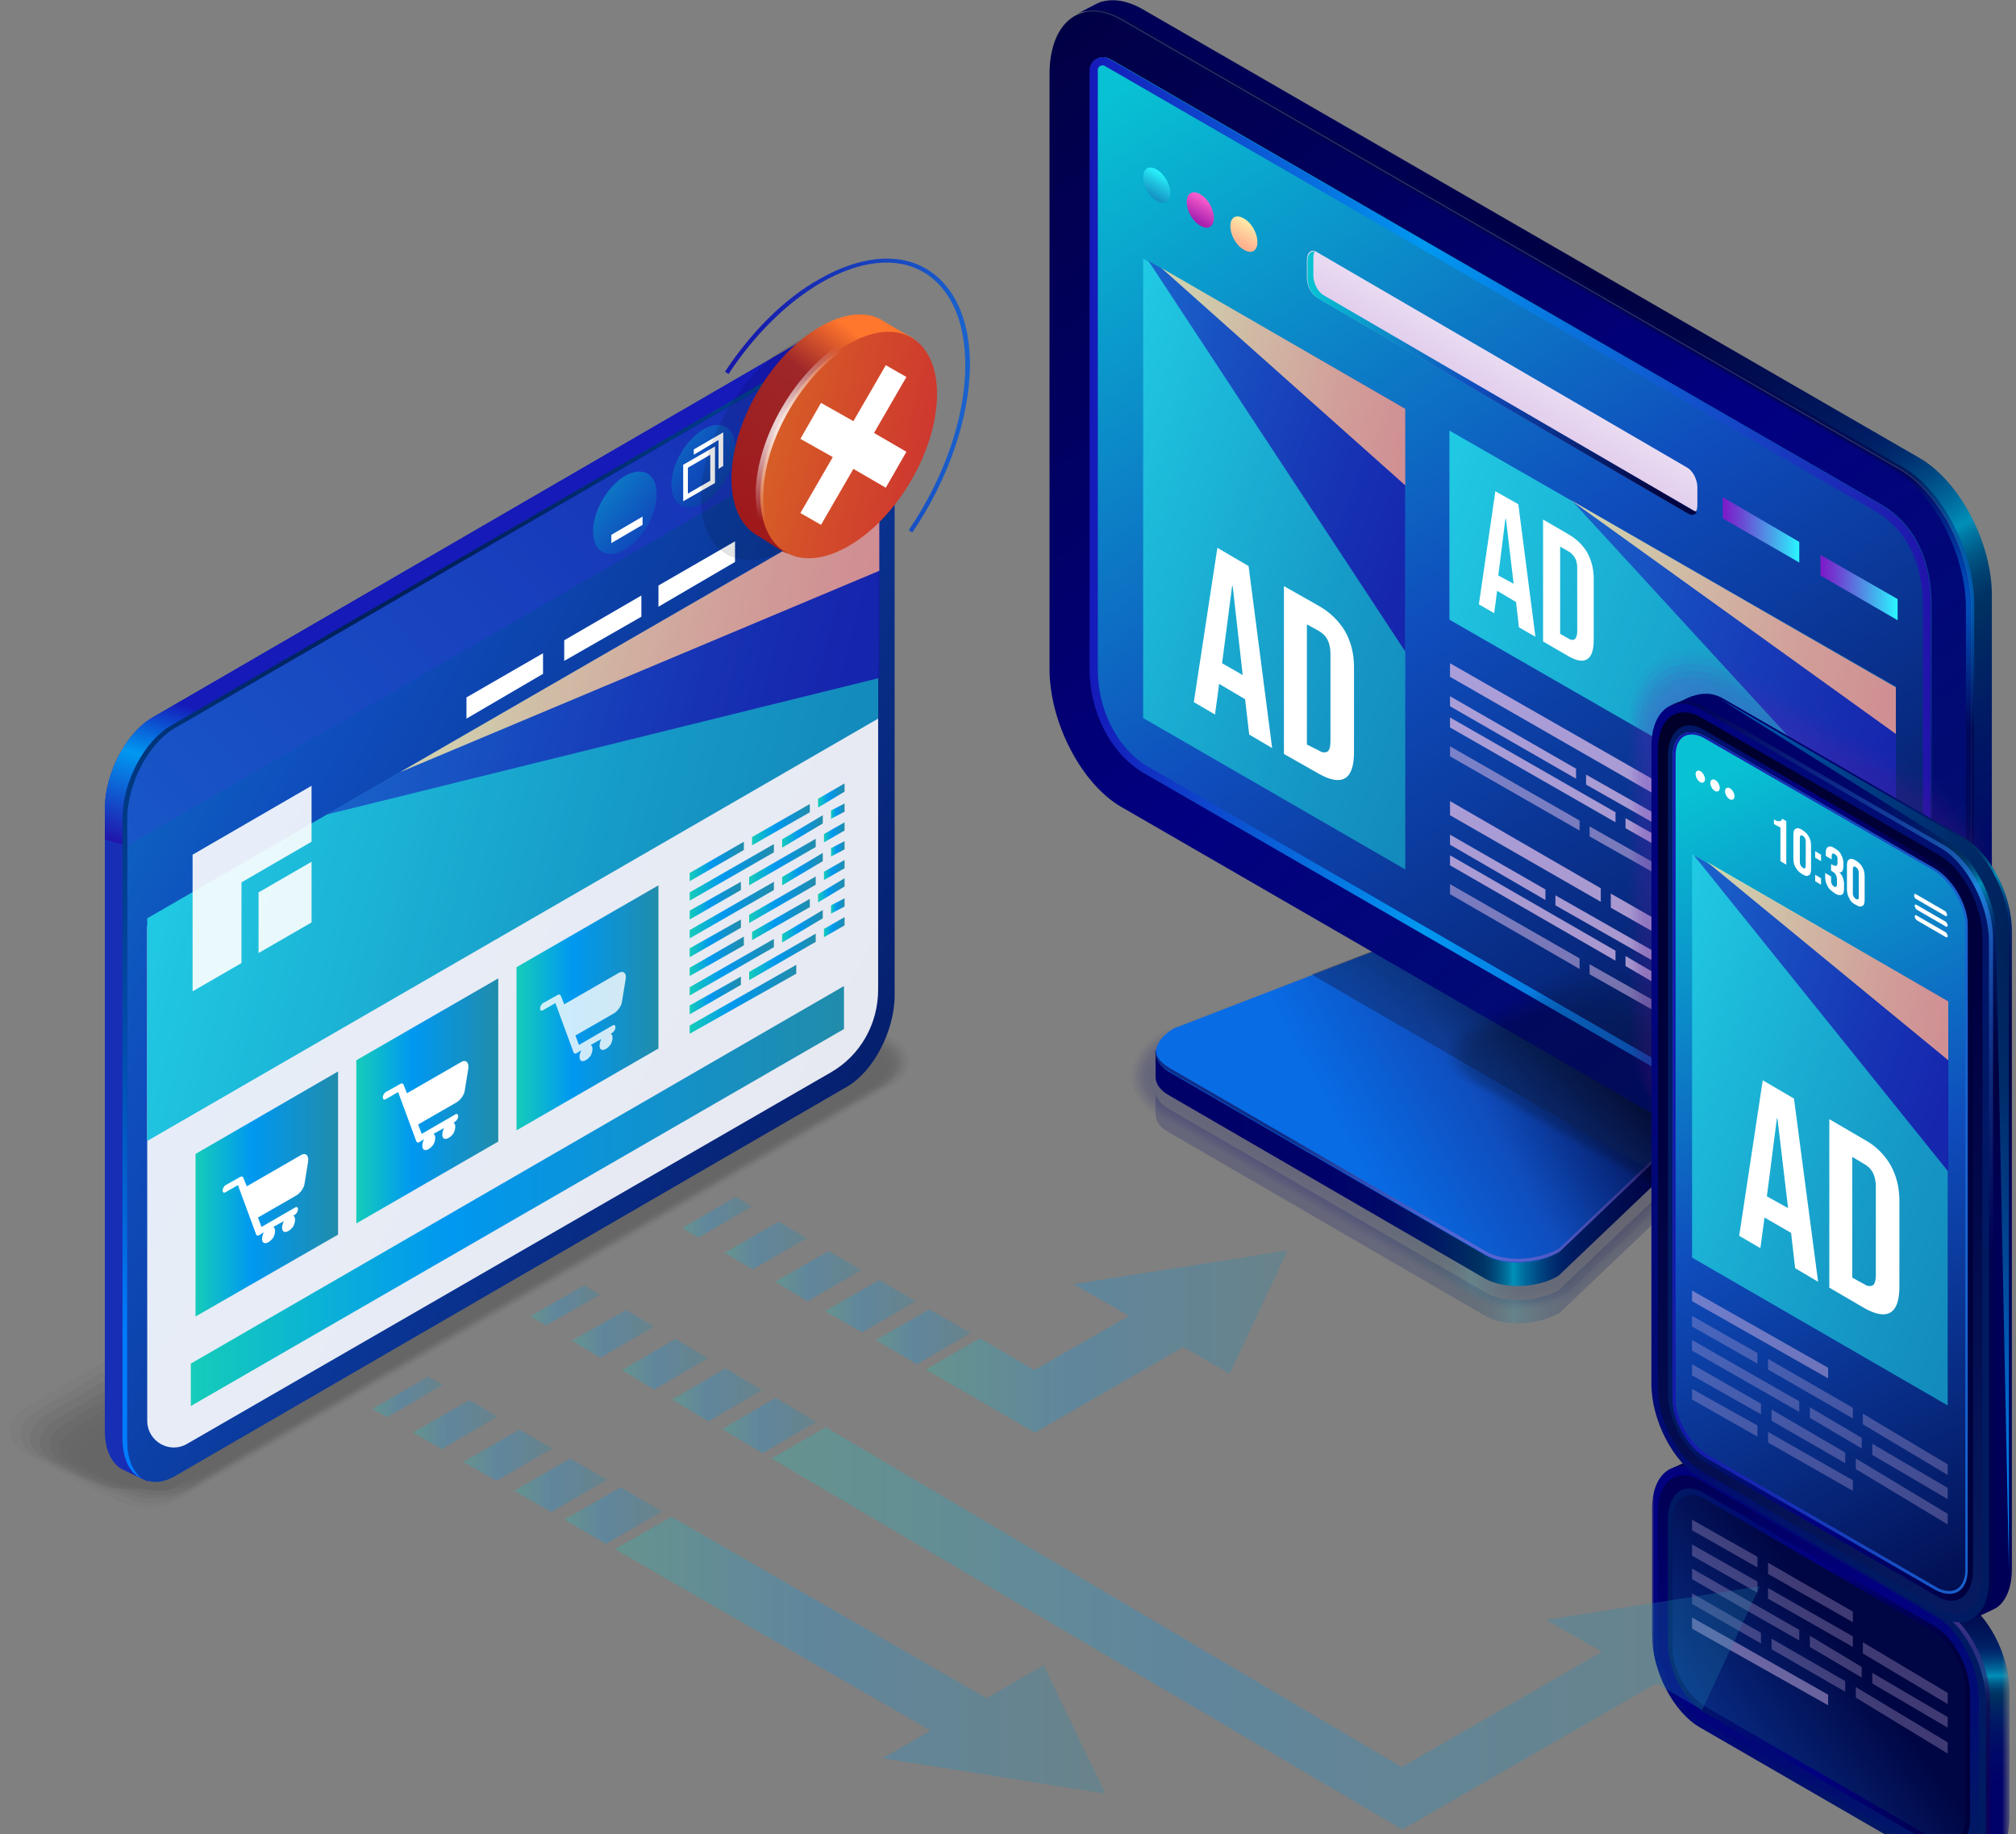
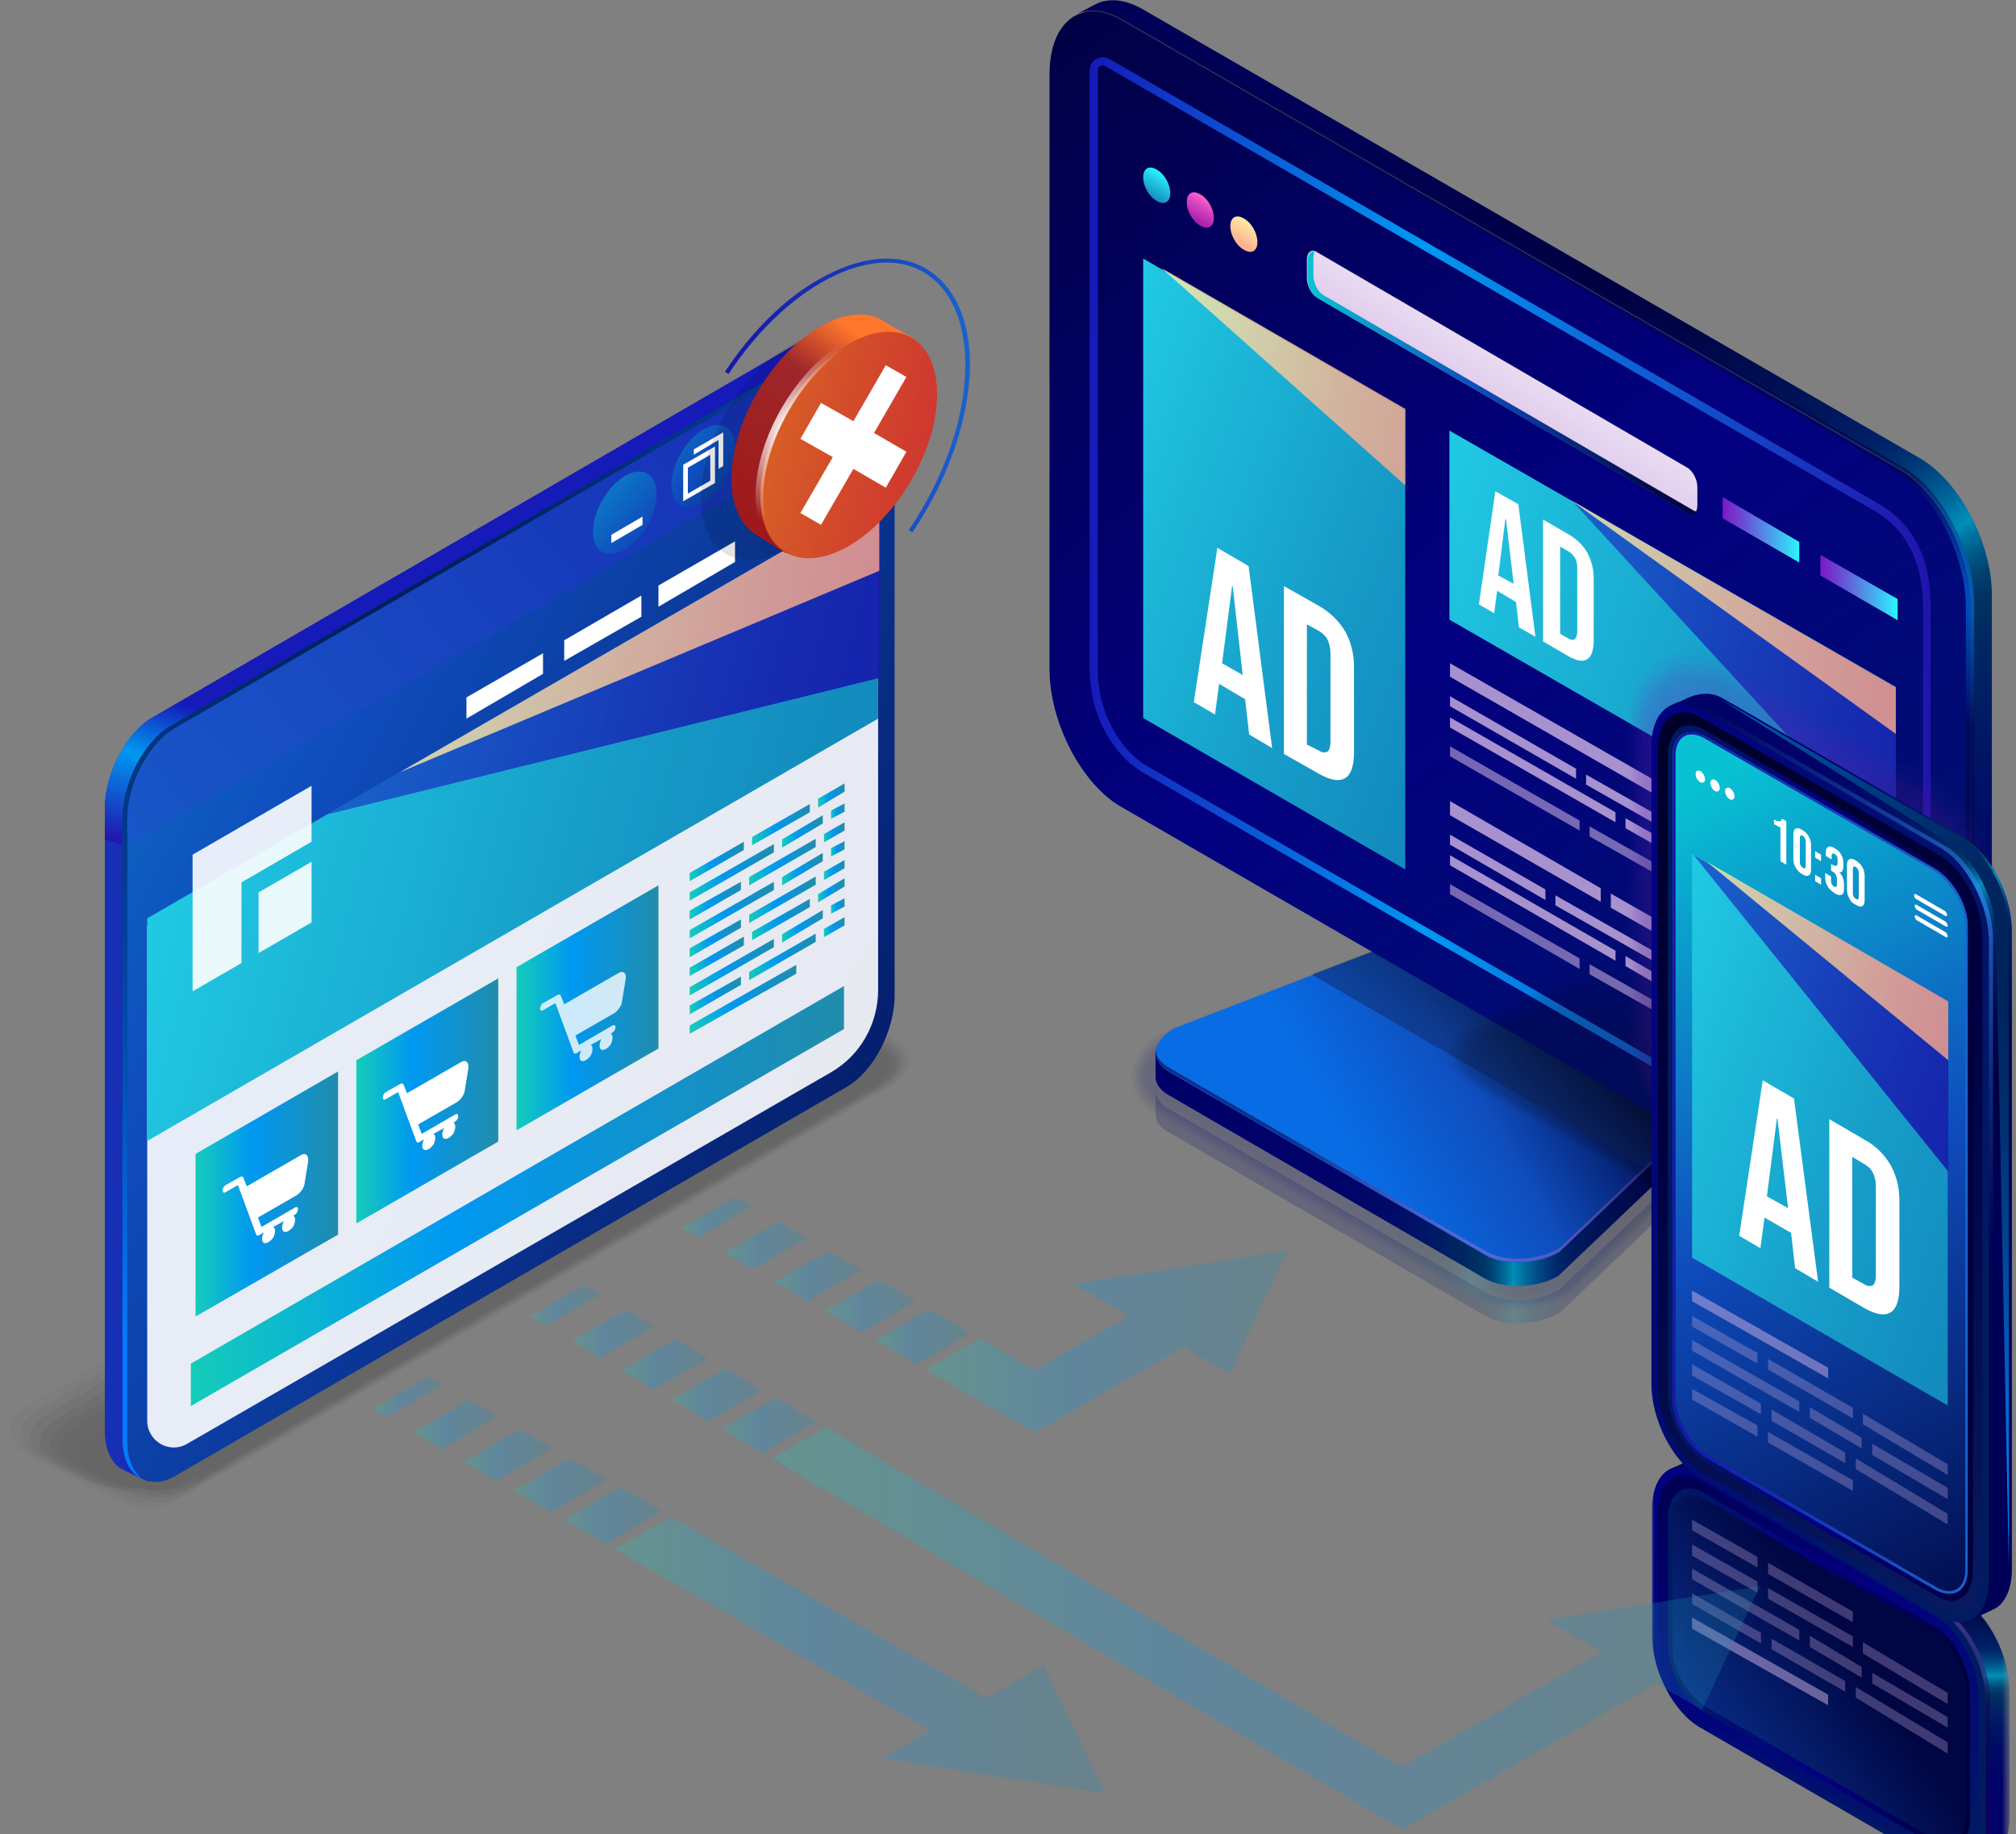
<svg xmlns="http://www.w3.org/2000/svg" xmlns:xlink="http://www.w3.org/1999/xlink" viewBox="0 0 342.3 311.4">
  <rect x="0" y="0" width="342.3" height="311.4" fill="#808080" stroke="none" />
  <style>.By{opacity:.8}.Bz{fill:#fff}.CA{opacity:.6}.CB{opacity:.9}.CC{opacity:.818}.CD{fill:#d1b4e3}.CE{opacity:.091}.CF{opacity:.182}.CG{opacity:.273}.CH{opacity:.364}.CI{opacity:.455}.CJ{opacity:.546}.CK{opacity:.636}.CL{opacity:.727}.CM{opacity:.909}</style>
  <linearGradient id="A" gradientUnits="userSpaceOnUse" x1="200.326" y1="204.752" x2="307.131" y2="204.752">
    <stop offset=".056" stop-color="#000069" />
    <stop offset=".238" stop-color="#000269" />
    <stop offset=".328" stop-color="#000a67" />
    <stop offset=".397" stop-color="#001765" />
    <stop offset=".456" stop-color="#002962" />
    <stop offset=".47" stop-color="#002f61" />
    <stop offset=".481" stop-color="#003365" />
    <stop offset=".494" stop-color="#004171" />
    <stop offset=".507" stop-color="#005685" />
    <stop offset=".521" stop-color="#0075a0" />
    <stop offset=".53" stop-color="#008fb8" />
    <stop offset=".55" stop-color="#00689b" />
    <stop offset=".572" stop-color="#004782" />
    <stop offset=".592" stop-color="#002f70" />
    <stop offset=".611" stop-color="#002065" />
    <stop offset=".626" stop-color="#001b61" />
    <stop offset=".672" stop-color="#015" />
    <stop offset=".749" stop-color="#000446" />
    <stop offset=".813" stop-color="#000041" />
    <stop offset="1" stop-color="#000056" />
  </linearGradient>
  <path d="M297.5 186.6c0 1.4-1 2.9-3.1 4.1l-29.6 28.2c-3.7 2.2-9.4 2.4-12.6.5l-53.8-31.2c-1.6-.9-2.3-2.1-2.2-3.4v4.3c0 1.2.7 2.3 2.2 3.1l53.8 31.2c3.2 1.9 8.9 1.6 12.6-.5l29.6-28.2c2.1-1.2 3.1-2.7 3.1-4.2 0-.2.1-2.9 0-3.9z" opacity=".2" fill="url(#A)" />
  <g opacity=".2">
    <linearGradient id="B" gradientUnits="userSpaceOnUse" x1="191.754" y1="188.539" x2="302.044" y2="188.539">
      <stop offset=".056" stop-color="#000069" />
      <stop offset=".238" stop-color="#000269" />
      <stop offset=".328" stop-color="#000a67" />
      <stop offset=".397" stop-color="#001765" />
      <stop offset=".456" stop-color="#002962" />
      <stop offset=".47" stop-color="#002f61" />
      <stop offset=".481" stop-color="#003365" />
      <stop offset=".494" stop-color="#004171" />
      <stop offset=".507" stop-color="#005685" />
      <stop offset=".521" stop-color="#0075a0" />
      <stop offset=".53" stop-color="#008fb8" />
      <stop offset=".55" stop-color="#00689b" />
      <stop offset=".572" stop-color="#004782" />
      <stop offset=".592" stop-color="#002f70" />
      <stop offset=".611" stop-color="#002065" />
      <stop offset=".626" stop-color="#001b61" />
      <stop offset=".672" stop-color="#015" />
      <stop offset=".749" stop-color="#000446" />
      <stop offset=".813" stop-color="#000041" />
      <stop offset="1" stop-color="#000056" />
    </linearGradient>
    <path d="M257.7 222.9c-3 0-5.6-.6-7.7-1.9l-53.8-31.2c-2.8-1.6-4.4-4.2-4.4-7.1 0-3.1 2-6.1 5.4-8l47.2-18.2c2.7-1.5 6-2.4 9.4-2.4 3 0 5.6.6 7.7 1.9l36.1 21.2c2.8 1.6 4.4 4.2 4.4 7.1 0 3.1-2 6.1-5.4 8L267 220.5c-2.5 1.6-5.9 2.4-9.3 2.4z" opacity="0" fill="url(#B)" />
    <linearGradient id="C" gradientUnits="userSpaceOnUse" x1="192.166" y1="188.544" x2="301.365" y2="188.544">
      <stop offset=".056" stop-color="#000069" />
      <stop offset=".238" stop-color="#000269" />
      <stop offset=".328" stop-color="#000a67" />
      <stop offset=".397" stop-color="#001765" />
      <stop offset=".456" stop-color="#002962" />
      <stop offset=".47" stop-color="#002f61" />
      <stop offset=".481" stop-color="#003365" />
      <stop offset=".494" stop-color="#004171" />
      <stop offset=".507" stop-color="#005685" />
      <stop offset=".521" stop-color="#0075a0" />
      <stop offset=".53" stop-color="#008fb8" />
      <stop offset=".55" stop-color="#00689b" />
      <stop offset=".572" stop-color="#004782" />
      <stop offset=".592" stop-color="#002f70" />
      <stop offset=".611" stop-color="#002065" />
      <stop offset=".626" stop-color="#001b61" />
      <stop offset=".672" stop-color="#015" />
      <stop offset=".749" stop-color="#000446" />
      <stop offset=".813" stop-color="#000041" />
      <stop offset="1" stop-color="#000056" />
    </linearGradient>
    <path d="M197.3 175.1l47.2-18.2c2.7-1.5 6-2.4 9.4-2.3 1.4 0 2.8.2 4.1.5 1.2.3 2.6.9 3.6 1.4l35.9 21.1c2.8 1.7 4 4.2 3.9 7-.2 2.9-2.3 6-5.4 7.8l-29 27.7c-2.6 1.5-5.9 2.3-9.2 2.3-2.9 0-5.5-.6-7.6-1.8l-53.8-31.2c-2.7-1.6-4.3-4-4.2-6.8 0-2.9 1.8-5.7 5.1-7.5z" fill="url(#C)" class="CE" />
    <linearGradient id="D" gradientUnits="userSpaceOnUse" x1="192.577" y1="188.547" x2="300.718" y2="188.547">
      <stop offset=".056" stop-color="#000069" />
      <stop offset=".238" stop-color="#000269" />
      <stop offset=".328" stop-color="#000a67" />
      <stop offset=".397" stop-color="#001765" />
      <stop offset=".456" stop-color="#002962" />
      <stop offset=".47" stop-color="#002f61" />
      <stop offset=".481" stop-color="#003365" />
      <stop offset=".494" stop-color="#004171" />
      <stop offset=".507" stop-color="#005685" />
      <stop offset=".521" stop-color="#0075a0" />
      <stop offset=".53" stop-color="#008fb8" />
      <stop offset=".55" stop-color="#00689b" />
      <stop offset=".572" stop-color="#004782" />
      <stop offset=".592" stop-color="#002f70" />
      <stop offset=".611" stop-color="#002065" />
      <stop offset=".626" stop-color="#001b61" />
      <stop offset=".672" stop-color="#015" />
      <stop offset=".749" stop-color="#000446" />
      <stop offset=".813" stop-color="#000041" />
      <stop offset="1" stop-color="#000056" />
    </linearGradient>
    <path d="M197.5 175.4l47.2-18.2c2.6-1.5 6-2.3 9.3-2.3 1.4 0 2.8.3 4 .6 1.1.3 2.7 1 3.5 1.5l34.7 20.3c.1 0 1 .6 1 .6 2.7 1.7 3.6 4.3 3.3 7-.3 2.6-2.7 6-5.4 7.6l-28.5 27.2c-2.5 1.5-5.7 2.3-9 2.3-2.8 0-5.4-.6-7.4-1.8L196.4 189c-2.6-1.5-4.1-3.8-4-6.4.2-2.7 2-5.4 5.1-7.2z" fill="url(#D)" class="CF" />
    <linearGradient id="E" gradientUnits="userSpaceOnUse" x1="192.989" y1="188.55" x2="300.116" y2="188.55">
      <stop offset=".056" stop-color="#000069" />
      <stop offset=".238" stop-color="#000269" />
      <stop offset=".328" stop-color="#000a67" />
      <stop offset=".397" stop-color="#001765" />
      <stop offset=".456" stop-color="#002962" />
      <stop offset=".47" stop-color="#002f61" />
      <stop offset=".481" stop-color="#003365" />
      <stop offset=".494" stop-color="#004171" />
      <stop offset=".507" stop-color="#005685" />
      <stop offset=".521" stop-color="#0075a0" />
      <stop offset=".53" stop-color="#008fb8" />
      <stop offset=".55" stop-color="#00689b" />
      <stop offset=".572" stop-color="#004782" />
      <stop offset=".592" stop-color="#002f70" />
      <stop offset=".611" stop-color="#002065" />
      <stop offset=".626" stop-color="#001b61" />
      <stop offset=".672" stop-color="#015" />
      <stop offset=".749" stop-color="#000446" />
      <stop offset=".813" stop-color="#000041" />
      <stop offset="1" stop-color="#000056" />
    </linearGradient>
    <path d="M197.7 175.8l47.2-18.2c2.6-1.5 6-2.3 9.3-2.2 1.4 0 2.8.3 4 .6 1 .3 2.7 1.1 3.5 1.5l34.5 20.2c.1.1.9.6 1 .6 2.6 1.7 3.2 4.2 2.7 7-.4 2.3-3 5.9-5.5 7.4l-28 26.7c-2.5 1.4-5.6 2.2-8.7 2.2-2.7 0-5.2-.6-7.2-1.7l-53.8-31.2c-2.5-1.4-3.9-3.7-3.8-6.1.1-2.6 1.8-5.1 4.8-6.8z" fill="url(#E)" class="CG" />
    <linearGradient id="F" gradientUnits="userSpaceOnUse" x1="193.4" y1="188.551" x2="299.835" y2="188.551">
      <stop offset=".056" stop-color="#000069" />
      <stop offset=".238" stop-color="#000269" />
      <stop offset=".328" stop-color="#000a67" />
      <stop offset=".397" stop-color="#001765" />
      <stop offset=".456" stop-color="#002962" />
      <stop offset=".47" stop-color="#002f61" />
      <stop offset=".481" stop-color="#003365" />
      <stop offset=".494" stop-color="#004171" />
      <stop offset=".507" stop-color="#005685" />
      <stop offset=".521" stop-color="#0075a0" />
      <stop offset=".53" stop-color="#008fb8" />
      <stop offset=".55" stop-color="#00689b" />
      <stop offset=".572" stop-color="#004782" />
      <stop offset=".592" stop-color="#002f70" />
      <stop offset=".611" stop-color="#002065" />
      <stop offset=".626" stop-color="#001b61" />
      <stop offset=".672" stop-color="#015" />
      <stop offset=".749" stop-color="#000446" />
      <stop offset=".813" stop-color="#000041" />
      <stop offset="1" stop-color="#000056" />
    </linearGradient>
    <path d="M197.9 176.1l47.2-18.2c2.6-1.5 6-2.3 9.2-2.1 1.4.1 2.8.4 4 .7.8.2 2.8 1.2 3.5 1.6l34.3 20.1c.1.1.9.5 1 .6 2.6 1.7 3.4 4.4 2.2 6.9 0 2-3.4 5.9-5.5 7.2l-27.4 26.2c-2.4 1.4-5.5 2.2-8.5 2.2-2.7 0-5.1-.5-7-1.6L197 188.4c-2.4-1.4-3.7-3.5-3.6-5.8.1-2.5 1.7-4.8 4.5-6.5z" fill="url(#F)" class="CH" />
    <linearGradient id="G" gradientUnits="userSpaceOnUse" x1="193.811" y1="188.552" x2="299.416" y2="188.552">
      <stop offset=".056" stop-color="#000069" />
      <stop offset=".238" stop-color="#000269" />
      <stop offset=".328" stop-color="#000a67" />
      <stop offset=".397" stop-color="#001765" />
      <stop offset=".456" stop-color="#002962" />
      <stop offset=".47" stop-color="#002f61" />
      <stop offset=".481" stop-color="#003365" />
      <stop offset=".494" stop-color="#004171" />
      <stop offset=".507" stop-color="#005685" />
      <stop offset=".521" stop-color="#0075a0" />
      <stop offset=".53" stop-color="#008fb8" />
      <stop offset=".55" stop-color="#00689b" />
      <stop offset=".572" stop-color="#004782" />
      <stop offset=".592" stop-color="#002f70" />
      <stop offset=".611" stop-color="#002065" />
      <stop offset=".626" stop-color="#001b61" />
      <stop offset=".672" stop-color="#015" />
      <stop offset=".749" stop-color="#000446" />
      <stop offset=".813" stop-color="#000041" />
      <stop offset="1" stop-color="#000056" />
    </linearGradient>
    <path d="M198.1 176.5l47.2-18.2c2.6-1.5 6-2.2 9.2-2.1 1.4.1 2.7.4 3.9.8.7.2 2.8 1.3 3.4 1.6l34.1 20c.2.1.9.5 1 .6 2.5 1.8 3.1 4.4 1.6 6.9 0 1.7-3.7 5.9-5.6 6.9L266 218.7c-2.4 1.4-5.3 2.1-8.3 2.1-2.6 0-5-.5-6.8-1.6L197.2 188c-2.3-1.3-3.5-3.3-3.4-5.5s1.6-4.5 4.3-6z" fill="url(#G)" class="CI" />
    <linearGradient id="H" gradientUnits="userSpaceOnUse" x1="194.222" y1="188.552" x2="299.035" y2="188.552">
      <stop offset=".056" stop-color="#000069" />
      <stop offset=".238" stop-color="#000269" />
      <stop offset=".328" stop-color="#000a67" />
      <stop offset=".397" stop-color="#001765" />
      <stop offset=".456" stop-color="#002962" />
      <stop offset=".47" stop-color="#002f61" />
      <stop offset=".481" stop-color="#003365" />
      <stop offset=".494" stop-color="#004171" />
      <stop offset=".507" stop-color="#005685" />
      <stop offset=".521" stop-color="#0075a0" />
      <stop offset=".53" stop-color="#008fb8" />
      <stop offset=".55" stop-color="#00689b" />
      <stop offset=".572" stop-color="#004782" />
      <stop offset=".592" stop-color="#002f70" />
      <stop offset=".611" stop-color="#002065" />
      <stop offset=".626" stop-color="#001b61" />
      <stop offset=".672" stop-color="#015" />
      <stop offset=".749" stop-color="#000446" />
      <stop offset=".813" stop-color="#000041" />
      <stop offset="1" stop-color="#000056" />
    </linearGradient>
    <path d="M198.3 176.8l47.2-18.2c2.6-1.5 6-2.2 9.1-2 1.4.1 2.7.5 3.9.8.6.2 2.9 1.4 3.4 1.6l33.9 19.9c.2.1.8.5 1 .6 2.5 1.8 2.8 4.5 1 6.8 0 1.4-4.1 5.8-5.6 6.7l-26.4 25.2c-2.3 1.3-5.2 2-8 2.1-2.5 0-4.8-.5-6.6-1.5l-53.8-31.2c-2.2-1.2-3.3-3.1-3.2-5.1.1-2.1 1.6-4.2 4.1-5.7z" fill="url(#H)" class="CJ" />
    <linearGradient id="I" gradientUnits="userSpaceOnUse" x1="194.632" y1="188.551" x2="298.686" y2="188.551">
      <stop offset=".056" stop-color="#000069" />
      <stop offset=".238" stop-color="#000269" />
      <stop offset=".328" stop-color="#000a67" />
      <stop offset=".397" stop-color="#001765" />
      <stop offset=".456" stop-color="#002962" />
      <stop offset=".47" stop-color="#002f61" />
      <stop offset=".481" stop-color="#003365" />
      <stop offset=".494" stop-color="#004171" />
      <stop offset=".507" stop-color="#005685" />
      <stop offset=".521" stop-color="#0075a0" />
      <stop offset=".53" stop-color="#008fb8" />
      <stop offset=".55" stop-color="#00689b" />
      <stop offset=".572" stop-color="#004782" />
      <stop offset=".592" stop-color="#002f70" />
      <stop offset=".611" stop-color="#002065" />
      <stop offset=".626" stop-color="#001b61" />
      <stop offset=".672" stop-color="#015" />
      <stop offset=".749" stop-color="#000446" />
      <stop offset=".813" stop-color="#000041" />
      <stop offset="1" stop-color="#000056" />
    </linearGradient>
    <path d="M198.5 177.2l47.2-18.2c2.6-1.5 6-2.2 9.1-1.9 1.4.1 2.7.5 3.9.9.5.2 2.9 1.5 3.3 1.7l33.8 19.8c.2.1.8.5 1 .6 2.4 1.8 2.6 4.5.4 6.8 0 1.1-4.4 5.8-5.7 6.5L265.7 218c-2.2 1.3-5.1 2-7.8 2-2.4 0-4.7-.5-6.5-1.5l-53.8-31.2c-2-1.2-3.1-2.9-3-4.8.1-2 1.5-3.9 3.9-5.3z" fill="url(#I)" class="CK" />
    <linearGradient id="J" gradientUnits="userSpaceOnUse" x1="195.042" y1="188.549" x2="298.365" y2="188.549">
      <stop offset=".056" stop-color="#000069" />
      <stop offset=".238" stop-color="#000269" />
      <stop offset=".328" stop-color="#000a67" />
      <stop offset=".397" stop-color="#001765" />
      <stop offset=".456" stop-color="#002962" />
      <stop offset=".47" stop-color="#002f61" />
      <stop offset=".481" stop-color="#003365" />
      <stop offset=".494" stop-color="#004171" />
      <stop offset=".507" stop-color="#005685" />
      <stop offset=".521" stop-color="#0075a0" />
      <stop offset=".53" stop-color="#008fb8" />
      <stop offset=".55" stop-color="#00689b" />
      <stop offset=".572" stop-color="#004782" />
      <stop offset=".592" stop-color="#002f70" />
      <stop offset=".611" stop-color="#002065" />
      <stop offset=".626" stop-color="#001b61" />
      <stop offset=".672" stop-color="#015" />
      <stop offset=".749" stop-color="#000446" />
      <stop offset=".813" stop-color="#000041" />
      <stop offset="1" stop-color="#000056" />
    </linearGradient>
    <path d="M198.7 177.5l47.2-18.2c2.6-1.5 6-2.1 9.1-1.9 1.4.1 2.7.6 3.8 1 .4.1 3 1.6 3.3 1.7l33.6 19.7c.3.2.8.5 1 .7 2.3 1.8 2.3 4.6-.1 6.8 0 .9-4.8 5.7-5.7 6.3l-25.3 24.1c-2.2 1.3-4.9 1.9-7.6 1.9-2.4 0-4.6-.5-6.3-1.4L197.8 187c-1.9-1.1-2.9-2.7-2.8-4.5.2-1.8 1.4-3.6 3.7-5z" fill="url(#J)" class="CL" />
    <linearGradient id="K" gradientUnits="userSpaceOnUse" x1="195.452" y1="188.546" x2="298.067" y2="188.546">
      <stop offset=".056" stop-color="#000069" />
      <stop offset=".238" stop-color="#000269" />
      <stop offset=".328" stop-color="#000a67" />
      <stop offset=".397" stop-color="#001765" />
      <stop offset=".456" stop-color="#002962" />
      <stop offset=".47" stop-color="#002f61" />
      <stop offset=".481" stop-color="#003365" />
      <stop offset=".494" stop-color="#004171" />
      <stop offset=".507" stop-color="#005685" />
      <stop offset=".521" stop-color="#0075a0" />
      <stop offset=".53" stop-color="#008fb8" />
      <stop offset=".55" stop-color="#00689b" />
      <stop offset=".572" stop-color="#004782" />
      <stop offset=".592" stop-color="#002f70" />
      <stop offset=".611" stop-color="#002065" />
      <stop offset=".626" stop-color="#001b61" />
      <stop offset=".672" stop-color="#015" />
      <stop offset=".749" stop-color="#000446" />
      <stop offset=".813" stop-color="#000041" />
      <stop offset="1" stop-color="#000056" />
    </linearGradient>
    <path d="M199 177.9l47.2-18.2c2.6-1.5 6-2.1 9-1.8 1.4.1 2.6.6 3.8 1l3.2 1.8 33.4 19.6 1 .7c2.3 1.9 2 4.6-.7 6.7 0 .6-5.2 5.7-5.8 6l-24.8 23.6c-2.1 1.2-4.8 1.9-7.4 1.9-2.3 0-4.5-.4-6.1-1.4L198 186.6c-1.8-1.1-2.7-2.6-2.6-4.1.2-1.7 1.4-3.3 3.6-4.6z" fill="url(#K)" class="CC" />
    <linearGradient id="L" gradientUnits="userSpaceOnUse" x1="195.86" y1="188.543" x2="297.79" y2="188.543">
      <stop offset=".056" stop-color="#000069" />
      <stop offset=".238" stop-color="#000269" />
      <stop offset=".328" stop-color="#000a67" />
      <stop offset=".397" stop-color="#001765" />
      <stop offset=".456" stop-color="#002962" />
      <stop offset=".47" stop-color="#002f61" />
      <stop offset=".481" stop-color="#003365" />
      <stop offset=".494" stop-color="#004171" />
      <stop offset=".507" stop-color="#005685" />
      <stop offset=".521" stop-color="#0075a0" />
      <stop offset=".53" stop-color="#008fb8" />
      <stop offset=".55" stop-color="#00689b" />
      <stop offset=".572" stop-color="#004782" />
      <stop offset=".592" stop-color="#002f70" />
      <stop offset=".611" stop-color="#002065" />
      <stop offset=".626" stop-color="#001b61" />
      <stop offset=".672" stop-color="#015" />
      <stop offset=".749" stop-color="#000446" />
      <stop offset=".813" stop-color="#000041" />
      <stop offset="1" stop-color="#000056" />
    </linearGradient>
    <path d="M199.2 178.3l47.2-18.2c2.6-1.5 6-2.1 9-1.7 1.4.2 2.6.7 3.7 1.1.1 0 3.1 1.8 3.2 1.8l33.2 19.4c.3.2.7.4 1 .7 2.2 1.9 1.7 4.7-1.3 6.7 0 .3-5.5 5.6-5.8 5.8L265.1 217c-2 1.2-4.6 1.8-7.1 1.8-2.2 0-4.3-.4-5.9-1.3l-53.8-31.2c-1.7-1-2.5-2.4-2.4-3.8.1-1.6 1.2-3.1 3.3-4.2z" fill="url(#L)" class="CM" />
    <linearGradient id="M" gradientUnits="userSpaceOnUse" x1="196.268" y1="188.539" x2="297.53" y2="188.539">
      <stop offset=".056" stop-color="#000069" />
      <stop offset=".238" stop-color="#000269" />
      <stop offset=".328" stop-color="#000a67" />
      <stop offset=".397" stop-color="#001765" />
      <stop offset=".456" stop-color="#002962" />
      <stop offset=".47" stop-color="#002f61" />
      <stop offset=".481" stop-color="#003365" />
      <stop offset=".494" stop-color="#004171" />
      <stop offset=".507" stop-color="#005685" />
      <stop offset=".521" stop-color="#0075a0" />
      <stop offset=".53" stop-color="#008fb8" />
      <stop offset=".55" stop-color="#00689b" />
      <stop offset=".572" stop-color="#004782" />
      <stop offset=".592" stop-color="#002f70" />
      <stop offset=".611" stop-color="#002065" />
      <stop offset=".626" stop-color="#001b61" />
      <stop offset=".672" stop-color="#015" />
      <stop offset=".749" stop-color="#000446" />
      <stop offset=".813" stop-color="#000041" />
      <stop offset="1" stop-color="#000056" />
    </linearGradient>
    <path d="M252.2 217.1l-53.8-31.2c-3.2-1.9-2.8-5.1.9-7.3l47.2-18.2c3.7-2.2 9.4-2.4 12.6-.5l36.1 21.2c3.2 1.9 2.8 5.1-.9 7.3l-29.6 28.2c-3.6 2.2-9.2 2.4-12.5.5z" fill="url(#M)" />
  </g>
  <linearGradient id="N" gradientUnits="userSpaceOnUse" x1="200.326" y1="188.464" x2="307.131" y2="188.464">
    <stop offset=".056" stop-color="#000069" />
    <stop offset=".238" stop-color="#000269" />
    <stop offset=".328" stop-color="#000a67" />
    <stop offset=".397" stop-color="#001765" />
    <stop offset=".456" stop-color="#002962" />
    <stop offset=".47" stop-color="#002f61" />
    <stop offset=".481" stop-color="#003365" />
    <stop offset=".494" stop-color="#004171" />
    <stop offset=".507" stop-color="#005685" />
    <stop offset=".521" stop-color="#0075a0" />
    <stop offset=".53" stop-color="#008fb8" />
    <stop offset=".55" stop-color="#00689b" />
    <stop offset=".572" stop-color="#004782" />
    <stop offset=".592" stop-color="#002f70" />
    <stop offset=".611" stop-color="#002065" />
    <stop offset=".626" stop-color="#001b61" />
    <stop offset=".672" stop-color="#015" />
    <stop offset=".749" stop-color="#000446" />
    <stop offset=".813" stop-color="#000041" />
    <stop offset="1" stop-color="#000056" />
  </linearGradient>
  <path d="M252.2 217.1l-53.8-31.2c-1.4-.8-2.2-1.9-2.2-3.1v-4.1c0-1.4 1.1 1 3.1-.1l47.2-18.2c3.7-2.2 9.4-2.4 12.6-.5l36.1 21.2c1.1.6 1.9-2 2.1-1.2.1.3 0 4 0 4.3 0 1.5-1 3-3.1 4.2l-29.6 28.2c-3.5 2.1-9.1 2.3-12.4.5z" fill="url(#N)" />
  <linearGradient id="O" gradientUnits="userSpaceOnUse" x1="228.906" y1="195.332" x2="277.321" y2="168.549">
    <stop offset=".01" stop-color="#086ce5" />
    <stop offset=".429" stop-color="#0f4dbd" />
    <stop offset=".904" stop-color="#000643" />
  </linearGradient>
  <path d="M252.2 213.1l-53.8-31.2c-3.2-1.9-2.8-5.1.9-7.3l47.2-18.2c3.7-2.2 9.4-2.4 12.6-.5l36.1 21.2c3.2 1.9 2.8 5.1-.9 7.3l-29.6 28.2c-3.6 2.1-9.2 2.4-12.5.5z" fill="url(#O)" />
  <linearGradient id="P" gradientUnits="userSpaceOnUse" x1="254.583" y1="182.671" x2="264.087" y2="166.735">
    <stop offset="0" stop-color="#0f2764" stop-opacity=".6" />
    <stop offset="1" stop-opacity=".5" />
  </linearGradient>
  <path d="M295.3 177l-36.1-21.2c-3.2-1.9-8.9-1.6-12.6.5l-23.8 9.1a3.04 3.04 0 0 0 .7.5l53.8 31.2c.7.4 1.6.7 2.6 1l14.6-13.9c3.7-2 4.1-5.3.8-7.2z" fill="url(#P)" class="CC" />
  <radialGradient id="Q" cx="-1281.321" cy="204.326" r="37.999" gradientTransform="matrix(1 0 0 1 1536.22 0)" gradientUnits="userSpaceOnUse">
    <stop offset="0" stop-color="#af8afc" />
    <stop offset="1" stop-color="#10054d" />
  </radialGradient>
  <path d="M294.4 183.7l-29.6 28.2c-3.7 2.2-9.4 2.4-12.6.5l-53.8-31.2c-1.3-.8-2.1-1.8-2.2-2.9-.2 1.3.5 2.6 2.2 3.5l53.8 31.2c3.2 1.9 8.9 1.6 12.6-.5l29.6-28.2c2.2-1.3 3.2-2.9 3.1-4.4-.2 1.3-1.2 2.7-3.1 3.8z" fill="url(#Q)" class="CA" />
  <linearGradient id="R" gradientUnits="userSpaceOnUse" x1="332.962" y1="214.142" x2="169.517" y2="-12.024">
    <stop offset="0" stop-color="#001b61" />
    <stop offset=".195" stop-color="#010f6f" />
    <stop offset=".495" stop-color="#020080" />
    <stop offset=".843" stop-color="#010051" />
    <stop offset="1" stop-color="#00003b" />
  </linearGradient>
  <path d="M322.5 213.3L190.4 137c-6.8-3.9-12.2-14.4-12.2-23.4v-101c0-9 5.5-13.1 12.2-9.2l132.1 76.3c6.8 3.9 12.2 14.4 12.2 23.4v101c0 8.9-5.4 13.1-12.2 9.2z" fill="url(#R)" />
  <linearGradient id="S" gradientUnits="userSpaceOnUse" x1="191.621" y1="10.501" x2="330.678" y2="219.602">
    <stop offset=".01" stop-color="#08c2d3" />
    <stop offset=".429" stop-color="#0f4dbd" />
    <stop offset=".904" stop-color="#000643" />
  </linearGradient>
-   <path d="M324.1 206.2L193.9 131c-5.4-3.5-8.8-10.4-8.8-17.4V11.9c0-1.7 1.8-2.7 3.3-1.9.2.1.3.2.4.2l130.4 75.3c6.5 3.7 8.8 10.4 8.8 17.4v101.4c0 1.8-1.9 2.9-3.5 2-.3 0-.4 0-.4-.1z" fill="url(#S)" />
  <linearGradient id="T" gradientUnits="userSpaceOnUse" x1="185.057" y1="108.208" x2="327.862" y2="108.208">
    <stop offset="0" stop-color="#151ab9" />
    <stop offset=".396" stop-color="#0098f1" />
    <stop offset=".996" stop-color="#2114ab" />
    <stop offset="1" stop-color="#2113ab" />
  </linearGradient>
  <path d="M319.1 85.6L188.7 10.2c-.1 0-.2-.1-.4-.2-1.4-.8-3.3.2-3.3 1.9v101.7c0 7.1 3.4 14 8.8 17.4L324 206.2c.1 0 .2.1.3.2 1.6.9 3.5-.2 3.5-2V103c.1-7.1-2.3-13.7-8.7-17.4zm7.4 118.8c0 .6-.5 1-1 1-.2 0-.3 0-.5-.1l-130.5-75.4c-4.9-3.1-8.1-9.5-8.1-16.2V11.9c0-.5.4-.8.8-.8.1 0 .3 0 .4.1l130.8 75.6c6.7 3.9 8.1 11 8.1 16.2v101.4z" fill="url(#T)" />
  <linearGradient id="U" gradientUnits="userSpaceOnUse" x1="367.69" y1="219.054" x2="239.041" y2="13.491">
    <stop offset=".056" stop-color="#000069" />
    <stop offset=".238" stop-color="#000269" />
    <stop offset=".328" stop-color="#000a67" />
    <stop offset=".397" stop-color="#001765" />
    <stop offset=".456" stop-color="#002962" />
    <stop offset=".47" stop-color="#002f61" />
    <stop offset=".481" stop-color="#003365" />
    <stop offset=".494" stop-color="#004171" />
    <stop offset=".507" stop-color="#005685" />
    <stop offset=".521" stop-color="#0075a0" />
    <stop offset=".53" stop-color="#008fb8" />
    <stop offset=".55" stop-color="#00689b" />
    <stop offset=".572" stop-color="#004782" />
    <stop offset=".592" stop-color="#002f70" />
    <stop offset=".611" stop-color="#002065" />
    <stop offset=".626" stop-color="#001b61" />
    <stop offset=".672" stop-color="#015" />
    <stop offset=".749" stop-color="#000446" />
    <stop offset=".813" stop-color="#000041" />
    <stop offset="1" stop-color="#000056" />
  </linearGradient>
  <path d="M326 77.8L193.9 1.5c-2.7-1.5-5.1-1.8-7.2-1.1-.3.1-3.7 1.9-3.9 2 2.1-1 4.7-.8 7.6.8l132.1 76.3c6.8 3.9 12.2 14.4 12.2 23.4v101c0 5.6-2.1 9.3-5.4 10.4.3 0 .6-.1 1.1-.4.2-.1 3.9-2.2 4-2.3 2.3-1.6 3.8-5 3.8-9.6V101c0-8.9-5.5-19.3-12.2-23.2z" fill="url(#U)" />
  <radialGradient id="V" cx="-1205.027" cy="101.991" r="21.898" gradientTransform="matrix(1 0 0 1 1536.22 0)" gradientUnits="userSpaceOnUse">
    <stop offset="0" stop-color="#008afc" />
    <stop offset="1" stop-color="#00054d" />
  </radialGradient>
  <path d="M323.1 79.3L191 3c-2.8-1.6-5.3-1.8-7.4-.9 1.7-.3 3.8.1 5.9 1.4l132.1 76.3c6.8 3.9 12.2 14.4 12.2 23.4v101c0 5.3-1.9 8.9-4.9 10.2 3.8-.6 6.3-4.5 6.3-10.6v-101c.1-9.1-5.4-19.6-12.1-23.5z" fill="url(#V)" class="CA" />
  <g opacity=".2">
    <path d="M311.7 218.2c-1.9 0-3.5-.4-4.9-1.2l-59.2-33.8c-1.8-1-2.8-2.7-2.8-4.5 0-2 1.2-3.8 3.4-5.1l19.4-10.9c1.7-1 3.8-1.5 5.9-1.5 1.9 0 3.5.4 4.9 1.2l59.2 33.8c1.8 1 2.8 2.7 2.8 4.5 0 2-1.2 3.8-3.4 5.1l-19.4 10.9c-1.6 1-3.7 1.5-5.9 1.5z" opacity="0" />
    <path d="M248.7 174.2l5.3-2.9c.2-.1 10.1-5.5 10.3-5.4l3.4-1.7c1.5-.9 3.8-1.2 5.7-1.2 1.7 0 3.5.5 4.7 1.2l23.8 13.5 5 2.9 28.8 16.4c.9.5 1.8 1.4 2.2 2.2.4.7.6 1.4.6 2.1.1 1.9-1.1 3.7-3.2 4.9l-5.3 2.9c-.2.1-10.1 5.5-10.3 5.4l-3.4 1.7c-1.5.9-3.8 1.2-5.7 1.2-1.7 0-3.5-.5-4.7-1.2l-23.8-13.5-5-2.9-28.8-16.4c-.9-.5-1.8-1.4-2.2-2.2-.4-.7-.6-1.4-.6-2.1-.1-1.9 1-3.7 3.2-4.9z" class="CE" />
    <path d="M249.2 174.6l5.1-2.8c.4-.2 9.7-5.1 10-4.9l3.3-1.4c1.4-.8 3.8-.8 5.5-.8 1.5 0 3.5.6 4.5 1.3l56 31.8c.8.5 1.8 1.3 2.2 2.1.4.6.6 1.3.7 2 .1 1.8-1 3.6-3.1 4.8l-5.1 2.8c-.4.2-9.7 5.1-10 4.9l-3.3 1.4c-1.4.8-3.8.8-5.5.8-1.5 0-3.5-.6-4.5-1.3l-23.1-13.1-4.9-2.8-28-15.9c-.8-.5-1.8-1.3-2.2-2.1-.4-.6-.6-1.3-.7-2-.1-1.8 1-3.6 3.1-4.8z" class="CF" />
    <path d="M249.7 175l5-2.7c.6-.4 9.3-4.7 9.8-4.4l3.2-1.1c1.2-.7 3.8-.5 5.3-.5 1.4 0 3.4.8 4.4 1.3l22.4 12.8 4.7 2.7 27.1 15.5c.7.4 1.8 1.3 2.2 2 .4.6.6 1.2.7 1.9.2 1.7-.9 3.5-2.9 4.6l-5 2.7c-.6.4-9.3 4.7-9.8 4.4l-3.2 1.1c-1.2.7-3.8.5-5.3.5-1.4 0-3.4-.8-4.4-1.3l-54.2-31c-.7-.4-1.8-1.3-2.2-2-.4-.6-.6-1.2-.7-1.9-.2-1.7.9-3.4 2.9-4.6z" class="CG" />
    <path d="M250.2 175.4l4.8-2.6c.9-.5 8.8-4.3 9.6-3.9l3.1-.8c1.1-.6 3.7-.2 5.1-.2 1.2 0 3.4.9 4.2 1.4l21.7 12.4 4.6 2.6 26.3 15c.6.4 1.8 1.3 2.1 1.8.4.6.7 1.2.8 1.8.2 1.7-.8 3.3-2.8 4.5l-4.8 2.6c-.9.5-8.8 4.3-9.6 3.9l-3.1.8c-1.1.6-3.7.2-5.1.2-1.2 0-3.4-.9-4.2-1.4l-21.7-12.4-4.6-2.6-26.3-15c-.6-.4-1.8-1.3-2.1-1.8-.4-.6-.7-1.2-.8-1.8-.2-1.6.8-3.3 2.8-4.5z" class="CH" />
    <path d="M250.8 175.9l4.7-2.5c1.1-.6 8.4-3.9 9.3-3.4l3-.5c.9-.5 3.7.1 4.9.1 1 0 3.3 1 4 1.4l25.4 14.5 25.4 14.6c.6.3 1.8 1.3 2.1 1.7.4.6.7 1.1.8 1.7.3 1.6-.7 3.2-2.6 4.4l-4.7 2.5c-1.1.6-8.4 3.9-9.3 3.4l-3 .5c-.9.5-3.7-.1-4.9-.1-1 0-3.3-1-4-1.4l-21-12-4.4-2.5-25.4-14.6c-.6-.3-1.8-1.3-2.1-1.7-.4-.6-.7-1.1-.8-1.7-.3-1.7.6-3.3 2.6-4.4z" class="CI" />
    <path d="M251.3 176.3l4.6-2.4c1.3-.7 8-3.5 9.1-2.9l2.9-.2c.8-.4 3.7.5 4.7.5.8 0 3.3 1.1 3.9 1.5l20.3 11.6 4.3 2.5 24.6 14.1c.5.3 1.8 1.3 2.1 1.6.4.5.7 1 .9 1.6.3 1.5-.5 3.1-2.5 4.2l-4.6 2.4c-1.3.7-8 3.5-9.1 2.9l-2.9.2c-.8.4-3.7-.5-4.7-.5-.8 0-3.3-1.1-3.9-1.5l-20.3-11.6-4.3-2.5-24.6-14.1c-.5-.3-1.8-1.3-2.1-1.6-.4-.5-.7-1-.9-1.6-.3-1.5.6-3.1 2.5-4.2z" class="CJ" />
    <path d="M251.8 176.7l4.4-2.3c1.5-.9 7.6-3.1 8.9-2.4l2.8.2c.6-.4 3.7.8 4.5.8.7 0 3.2 1.3 3.7 1.5l19.6 11.2 4.1 2.4 23.8 13.6c.4.2 1.8 1.2 2 1.5.4.5.8 1 .9 1.5.4 1.4-.4 3-2.3 4.1l-4.4 2.3c-1.5.9-7.6 3.1-8.9 2.4l-2.8-.2c-.6.4-3.7-.8-4.5-.8-.7 0-3.2-1.3-3.7-1.5l-19.6-11.2-4.1-2.4-23.8-13.6c-.4-.2-1.8-1.2-2-1.5-.4-.5-.8-1-.9-1.5-.4-1.5.4-3 2.3-4.1z" class="CK" />
    <path d="M252.3 177.1l4.3-2.2c1.7-1 7.2-2.7 8.7-1.9l2.7.5c.5-.3 3.7 1.1 4.3 1.1.5 0 3.2 1.4 3.5 1.6l18.9 10.8 4 2.3 22.9 13.2 2 1.4c.5.4.8.9 1 1.4.4 1.4-.3 2.9-2.2 3.9l-4.3 2.2c-1.7 1-7.2 2.7-8.7 1.9l-2.7-.5c-.5.3-3.7-1.1-4.3-1.1-.5 0-3.2-1.4-3.5-1.6L276 197l-22.9-13.2-2-1.4c-.5-.4-.8-.9-1-1.4-.4-1.3.4-2.8 2.2-3.9z" class="CL" />
    <path d="M252.9 177.5l4.1-2.1c1.9-1.1 6.8-2.3 8.4-1.3l2.6.8c.3-.2 3.7 1.5 4.1 1.5.3 0 3.1 1.5 3.4 1.6l18.2 10.5 3.8 2.2 22.1 12.7c.2.1 1.9 1.2 2 1.3.5.4.8.8 1 1.3.5 1.3-.2 2.7-2 3.8l-4.1 2.1c-1.9 1.1-6.8 2.3-8.4 1.3l-2.6-.8c-.3.2-3.7-1.5-4.1-1.5-.3 0-3.1-1.5-3.4-1.6l-22-12.7-22.1-12.7c-.2-.1-1.9-1.2-2-1.3-.5-.4-.8-.8-1-1.3-.6-1.3.1-2.7 2-3.8z" class="CC" />
    <path d="M253.4 177.9l4-2c2.1-1.2 6.3-1.9 8.2-.8l2.5 1.1c.2-.1 3.7 1.8 3.9 1.8s3.1 1.6 3.2 1.7l17.5 10.1 3.7 2.1 21.2 12.2c.1.1 1.9 1.1 2 1.2.5.3.9.7 1.1 1.2.6 1.2-.1 2.6-1.9 3.7l-4 2c-2.1 1.2-6.3 1.9-8.2.8l-2.5-1.1c-.2.1-3.7-1.8-3.9-1.8s-3.1-1.6-3.2-1.7l-17.5-10.1-3.7-2.1-21.2-12.2c-.1-.1-1.9-1.1-2-1.2-.5-.3-.9-.7-1.1-1.2-.5-1.2.1-2.6 1.9-3.7z" class="CM" />
    <path d="M305 212.8l-25.8-14.9-25.9-14.9c-2-1.2-1.8-3.2.6-4.6l3.8-1.9c2.4-1.4 5.9-1.5 8-.3l51.6 29.8c2 1.2 1.8 3.2-.6 4.6l-3.8 1.9c-2.3 1.3-5.8 1.5-7.9.3z" />
  </g>
  <defs>
    <filter id="W" filterUnits="userSpaceOnUse" x="280.4" y="247.3" width="60.7" height="70.4">
      <feColorMatrix values="1 0 0 0 0  0 1 0 0 0  0 0 1 0 0  0 0 0 1 0" />
    </filter>
    <path id="X" d="M51.1 196.1l-9.2 5.3-.6-1.5c-.1-.2-.3-.2-.5-.1l-2.5 1.4c-.3.2-.5.6-.5.9s.2.5.5.3l2.1-1.2 3.1 8.4c.1.2.3.2.5.1l.8-.5c-.4.8-.4 1.6 0 1.8s1.1-.2 1.6-.9c.4-.8.4-1.6 0-1.8l1.8-1c-.4.8-.4 1.6 0 1.8s1.1-.2 1.6-.9c.4-.8.4-1.6 0-1.8l.3-.2c.3-.2.5-.6.5-.9s-.2-.5-.5-.3l-5.7 3.3-.6-1.6 6.6-3.8c.6-.4 1.2-1.2 1.3-1.9l.6-3.7c.2-1.1-.4-1.7-1.2-1.2z" />
    <path id="Y" d="M213.5 41.1c0 1.5-1 2.1-2.3 1.3-1.3-.7-2.3-2.5-2.3-4s1-2.1 2.3-1.3c1.3.7 2.3 2.5 2.3 4z" />
  </defs>
  <mask maskUnits="userSpaceOnUse" x="280.4" y="247.3" width="60.7" height="70.4" id="Z">
    <g filter="url(#W)">
      <linearGradient id="a" gradientUnits="userSpaceOnUse" x1="345.035" y1="217.928" x2="314.215" y2="278.607">
        <stop offset="0" stop-color="#fff" />
        <stop offset="1" />
      </linearGradient>
      <path d="M274.3 242h74.5v83.6h-74.5z" fill="url(#a)" />
    </g>
  </mask>
  <g mask="url(#Z)">
    <linearGradient id="b" gradientUnits="userSpaceOnUse" x1="313.154" y1="317.506" x2="311.64" y2="256.527">
      <stop offset=".056" stop-color="#000069" />
      <stop offset=".238" stop-color="#000269" />
      <stop offset=".328" stop-color="#000a67" />
      <stop offset=".397" stop-color="#001765" />
      <stop offset=".456" stop-color="#002962" />
      <stop offset=".47" stop-color="#002f61" />
      <stop offset=".481" stop-color="#003365" />
      <stop offset=".494" stop-color="#004171" />
      <stop offset=".507" stop-color="#005685" />
      <stop offset=".521" stop-color="#0075a0" />
      <stop offset=".53" stop-color="#008fb8" />
      <stop offset=".55" stop-color="#00689b" />
      <stop offset=".572" stop-color="#004782" />
      <stop offset=".592" stop-color="#002f70" />
      <stop offset=".611" stop-color="#002065" />
      <stop offset=".626" stop-color="#001b61" />
      <stop offset=".672" stop-color="#015" />
      <stop offset=".749" stop-color="#000446" />
      <stop offset=".813" stop-color="#000041" />
      <stop offset="1" stop-color="#000056" />
    </linearGradient>
    <path d="M332.9 314.8l-40.3-23.3c-4.6-2.6-8.2-9.7-8.2-15.7v-21.4c0-3.1-2.5-3.8-1-4.9.1 0 3.6-1.7 3.7-1.7 1.7-.6 3.4-.9 5.6.3l40.3 23.3c4.6 2.6 8.2 9.7 8.2 15.7v21.4c0 3.2-1 5.5-2.7 6.6-.1.1-4.4 2.1-4.5 2.1-1.5.6.8-1.2-1.1-2.4z" fill="url(#b)" />
    <radialGradient id="c" cx="336.304" cy="263.523" r="25.869" gradientUnits="userSpaceOnUse">
      <stop offset="0" stop-color="#af8afc" />
      <stop offset="1" stop-color="#10054d" />
    </radialGradient>
    <path d="M329.7 316.3L289.4 293c-4.6-2.6-8.2-9.7-8.2-15.7v-21.4c0-6.1 3.7-8.9 8.2-6.2l40.3 23.3c4.6 2.6 8.2 9.7 8.2 15.7V310c.1 6.1-3.6 8.9-8.2 6.3z" fill="url(#c)" class="CA" />
    <linearGradient id="d" gradientUnits="userSpaceOnUse" x1="332.502" y1="290.714" x2="214.002" y2="253.619">
      <stop offset="0" stop-color="#001b61" />
      <stop offset=".195" stop-color="#010f6f" />
      <stop offset=".495" stop-color="#020080" />
      <stop offset=".843" stop-color="#010051" />
      <stop offset="1" stop-color="#00003b" />
    </linearGradient>
    <path d="M329 316.6l-40.3-23.3c-4.6-2.6-8.2-9.7-8.2-15.7v-21.4c0-6.1 3.7-8.9 8.2-6.2l40.3 23.3c4.6 2.6 8.2 9.7 8.2 15.7v21.4c0 6.1-3.6 8.9-8.2 6.2z" fill="url(#d)" />
    <linearGradient id="e" gradientUnits="userSpaceOnUse" x1="326.185" y1="319.965" x2="284.773" y2="232.46">
      <stop offset="0" stop-color="#001b61" />
      <stop offset=".195" stop-color="#010f6f" />
      <stop offset=".495" stop-color="#020080" />
      <stop offset=".843" stop-color="#010051" />
      <stop offset="1" stop-color="#00003b" />
    </linearGradient>
    <path d="M281.5 278.3v-21.5c0-5.3 3.2-7.8 7.2-5.5l40.1 23.2c4 2.3 7.2 8.5 7.2 13.8v21.5c0 5.3-3.2 7.8-7.2 5.5l-40.1-23.2c-3.9-2.3-7.2-8.5-7.2-13.8z" fill="url(#e)" />
    <linearGradient id="f" gradientUnits="userSpaceOnUse" x1="283.154" y1="283.306" x2="334.518" y2="283.306">
      <stop offset="0" stop-color="#001b61" />
      <stop offset=".195" stop-color="#010f6f" />
      <stop offset=".495" stop-color="#020080" />
      <stop offset=".843" stop-color="#010051" />
      <stop offset="1" stop-color="#00003b" />
    </linearGradient>
    <path d="M283.2 279v-21c0-4.5 2.7-6.5 6-4.6l39.3 22.7c3.3 1.9 6 7.1 6 11.6v21c0 4.5-2.7 6.5-6 4.6l-39.3-22.7c-3.3-2-6-7.2-6-11.6z" fill="url(#f)" />
    <linearGradient id="g" gradientUnits="userSpaceOnUse" x1="233.865" y1="336.378" x2="322.323" y2="273.759">
      <stop offset=".01" stop-color="#086ce5" />
      <stop offset=".429" stop-color="#0f4dbd" />
      <stop offset=".904" stop-color="#000643" />
    </linearGradient>
    <path d="M289.7 254.6c-3.1-1.8-5.7-.4-5.7 3.2V280c0 3.6 2.6 8 5.7 9.8L328 312c3.1 1.8 5.7.4 5.7-3.2v-22.2c0-3.6-2.6-8-5.7-9.8l-38.3-22.2z" fill="url(#g)" />
    <g opacity=".5" class="CD">
      <path d="M287.3 274.6v1.9l23.1 13v-1.8z" />
      <path d="M298.4 264.3l-11.1-6.3v1.8l11.1 6.3zm1.8 1v1.9l14.4 8.2v-1.8zm13.1 21.9v-1.8l-12.5-7.2v1.8zm-7.8-10.5l-18.2-10.4v1.8l18.2 10.4zm-7.1-8.2l-11.1-6.3v1.9l11.1 6.3zm1.8 1.1v1.8l14.4 8.2v-1.8zm7.1 8.1v1.9l8.8 5.2V283zm9 3l14.4 8.6v-1.9l-14.4-8.6zm1.6 5.1l12.8 7.5v-1.8l-12.8-7.5zm-18.9-8.6l-11.7-6.7v1.8L299 279zm16.1 11l15.6 9.5v-1.9l-15.6-9.4z" class="CA" />
    </g>
  </g>
  <g opacity=".2">
    <path d="M24.2 256.9c1.6 0 3-.3 4.1-1l124.4-72c1.5-.9 2.4-2.2 2.4-3.8 0-1.7-1-3.2-2.8-4.3l-16.3-9.2c-1.4-.8-3.2-1.3-5-1.3-1.6 0-3 .3-4.1 1l-124.4 72c-1.5.9-2.4 2.2-2.4 3.8 0 1.7 1 3.2 2.8 4.3l16.3 9.2c1.4.9 3.2 1.3 5 1.3z" opacity="0" />
    <path d="M151.8 176.2l-3.7-2.1-7.2-3.7-5.3-2.5c-1.3-.7-3.2-1-4.9-1-1.4 0-3 .5-4 1.1l-56.4 32.7-4.9 2.8L4.2 239c-1.2.7-2.1 1.9-2.4 3 0 .2-.1.4-.1.6-.1 1.6.9 3.2 2.7 4.2l3.7 2.1 7.2 3.7 5.3 2.5c1.3.7 3.2 1 4.9 1 1.4 0 3-.5 4-1.1L152 184c1.2-.7 2.1-1.9 2.4-3 0-.2.1-.4.1-.6 0-1.6-.9-3.2-2.7-4.2z" class="CE" />
    <path d="M151.3 176.5l-3.7-2-7.2-3.4-5.2-2c-1.2-.7-3.3-.6-4.8-.6-1.3 0-3 .6-3.9 1.1l-60.3 35-60.2 35c-1.1.6-2.2 1.8-2.4 2.9 0 .2-.1.4-.1.6-.2 1.6.7 3.1 2.5 4.1l3.7 2 7.2 3.4 5.2 2c1.2.7 3.3.6 4.8.6 1.3 0 3-.6 3.9-1.1l120.6-70c1.1-.6 2.2-1.8 2.4-2.9 0-.2.1-.4.1-.6.1-1.5-.8-3-2.6-4.1z" class="CF" />
    <path d="M150.9 176.9l-3.6-2c-.5-.3-6.6-3.3-7.1-3l-5.1-1.5c-1-.6-3.3-.3-4.7-.3-1.1 0-3 .7-3.8 1.2L71.9 203l-4.7 2.7-59.4 34.5c-.9.5-2.2 1.8-2.5 2.7 0 .2-.1.3-.2.5-.3 1.5.5 3 2.3 4.1l3.6 2c.5.3 6.6 3.3 7.1 3l5.1 1.5c1 .6 3.3.3 4.7.3 1.1 0 3-.7 3.8-1.2l59.4-34.4 59.4-34.5c.9-.5 2.2-1.8 2.5-2.7 0-.2.1-.4.2-.5.3-1.5-.5-3.1-2.3-4.1z" class="CG" />
    <path d="M150.4 177.2l-3.6-1.9c-.7-.4-6.4-3.1-7.1-2.7l-5-1c-.9-.5-3.4 0-4.5 0-1 0-3 .9-3.7 1.3l-53.8 31.3-4.6 2.7-58.5 34c-.8.5-2.3 1.8-2.5 2.6-.1.2-.1.3-.2.5-.4 1.4.3 3 2.1 4l3.6 1.9c.7.4 6.4 3.1 7.1 2.7l5 1c.9.5 3.4 0 4.5 0 1 0 3-.9 3.7-1.3l117-68c.8-.5 2.3-1.8 2.5-2.6.1-.2.1-.3.2-.5.4-1.4-.3-2.9-2.2-4z" class="CH" />
    <path d="M150 177.6l-3.5-1.9c-.9-.5-6.2-2.8-7-2.4l-4.9-.5c-.8-.4-3.4.3-4.4.3-.9 0-3 1-3.6 1.4L11.4 241.4c-.7.4-2.5 1.8-2.6 2.5-.1.2-.2.3-.2.5-.5 1.4.2 2.9 2 4l3.5 1.9c.9.5 6.2 2.8 7 2.4l4.9.3c.8.4 3.4-.3 4.4-.3.9 0 3-1 3.6-1.4l53-30.8 4.6-2.6 57.6-33.4c.7-.4 2.5-1.8 2.6-2.5.1-.2.2-.3.2-.5.5-1.3-.2-2.9-2-3.9z" class="CI" />
    <path d="M149.6 177.9l-3.5-1.8c-1.1-.6-6-2.6-7-2h-4.8c-.6-.4-3.5.6-4.3.6-.7 0-3 1.1-3.5 1.4L13.2 242c-.6.3-2.5 1.8-2.6 2.3-.1.1-.2.3-.3.4-.6 1.3 0 2.9 1.8 3.9l3.5 1.8c1.1.6 6 2.6 7 2h4.8c.6.4 3.5-.6 4.3-.6.7 0 3-1.1 3.5-1.4l113.2-65.8c.6-.3 2.5-1.8 2.6-2.3.1-.1.2-.3.3-.4.7-1.4.1-2.9-1.7-4z" class="CJ" />
    <path d="M149.1 178.3l-3.4-1.8c-1.3-.7-5.8-2.3-6.9-1.7l-4.7.5c-.5-.3-3.5.9-4.2.9-.6 0-3 1.3-3.5 1.5L15 242.6c-.5.3-2.6 1.8-2.7 2.2-.1.1-.2.3-.3.4-.8 1.3-.2 2.8 1.6 3.8l3.4 1.8c1.3.7 5.8 2.3 6.9 1.7l4.7-.5c.5.3 3.5-.9 4.2-.9.6 0 3-1.3 3.5-1.5l51.2-29.8 4.4-2.6 55.7-32.4c.5-.3 2.6-1.8 2.7-2.2.1-.1.2-.3.3-.4.9-1.4.3-2.9-1.5-3.9z" class="CK" />
    <path d="M148.7 178.6l-3.4-1.7c-1.4-.8-5.6-2-6.9-1.3l-4.6 1c-.4-.2-3.6 1.2-4.1 1.2-.4 0-3 1.4-3.4 1.6l-54.6 31.9-54.8 31.9c-.4.2-2.7 1.7-2.7 2.1-.1.1-.2.3-.3.4-.9 1.2-.4 2.7 1.4 3.8l3.4 1.7c1.4.8 5.6 2 6.9 1.3l4.6-1c.4.2 3.6-1.2 4.1-1.2.4 0 3-1.4 3.4-1.6L147.2 185c.4-.2 2.7-1.7 2.7-2.1.1-.1.2-.3.3-.4.8-1.3.3-2.8-1.5-3.9z" class="CL" />
    <path d="M148.2 179l-3.3-1.7c-1.6-.9-5.4-1.8-6.8-1l-4.6 1.5c-.3-.1-3.6 1.6-4 1.6-.3 0-3.1 1.5-3.3 1.6l-53.8 31.3-53.9 31.4c-.2.1-2.7 1.7-2.8 1.9-.1.1-.3.2-.4.4-1 1.1-.5 2.7 1.3 3.7l3.3 1.7c1.6.9 5.4 1.8 6.8 1l4.6-1.5c.3.1 3.6-1.6 4-1.6.3 0 3.1-1.5 3.3-1.6L146.3 185c.2-.1 2.7-1.7 2.8-2 .1-.1.3-.2.4-.4 1-1.1.5-2.6-1.3-3.6z" class="CC" />
    <path d="M147.8 179.3l-3.3-1.6c-1.8-1-5.2-1.5-6.8-.6l-4.5 2.1c-.1-.1-3.7 1.9-3.9 1.9-.1 0-3.1 1.7-3.2 1.7L20.3 244.4c-.1.1-2.8 1.7-2.8 1.8-.1.1-.3.2-.4.3-1.1 1.1-.7 2.6 1.1 3.6l3.3 1.6c1.8 1 5.2 1.5 6.8.6l4.5-2.1c.1.1 3.7-1.9 3.9-1.9.1 0 3.1-1.7 3.2-1.7l48.7-28.4 4.2-2.4 52.9-30.8c.1-.1 2.8-1.7 2.8-1.8.1-.1.3-.2.4-.3 1.1-1 .7-2.5-1.1-3.6z" class="CM" />
    <path d="M29.8 252.4l118-68.8c1.7-1 1.5-2.7-.5-3.9l-3.2-1.6c-2-1.1-5-1.3-6.7-.3l-118 68.8c-1.7 1-1.5 2.7.5 3.9l3.2 1.6c2 1.1 5 1.3 6.7.3z" />
  </g>
  <linearGradient id="h" gradientUnits="userSpaceOnUse" x1="68.764" y1="153.079" x2="-62.995" y2="153.079">
    <stop offset=".035" stop-color="#1619ab" />
    <stop offset=".295" stop-color="#1728b2" />
    <stop offset=".794" stop-color="#1851c5" />
    <stop offset="1" stop-color="#1963ce" />
  </linearGradient>
  <path d="M25.9 248.9L140 182.7c4.5-2.6 8.1-9.5 8.1-15.5V61.8c0-3 2.5-3.7 1-4.8-.1 0-3.5-1.6-3.6-1.6-1.6-.6-3.4-.9-5.5.3L25.9 121.8c-4.5 2.6-8.1 9.5-8.1 15.5v105.5c0 3.2 1 5.4 2.7 6.5.1.1 4.3 2.1 4.4 2.1 1.4.4-1-1.4 1-2.5z" fill="url(#h)" />
  <linearGradient id="i" gradientUnits="userSpaceOnUse" x1="74.76" y1="131.799" x2="67.801" y2="156.617">
    <stop offset="0" stop-color="#151ab9" />
    <stop offset=".396" stop-color="#0098f1" />
    <stop offset=".996" stop-color="#2114ab" />
    <stop offset="1" stop-color="#2113ab" />
  </linearGradient>
  <path d="M21.6 143.6l-3.8-1.1v-5.2c0-6 3.6-12.9 8.1-15.5L140 55.6c2.1-1.2 3.8-.9 5.5-.3.1 0 3.5 1.6 3.6 1.6 1.5 1.1-1 1.8-1 4.8v8.5L21.6 143.6z" fill="url(#i)" />
  <linearGradient id="j" gradientUnits="userSpaceOnUse" x1="-80.705" y1="63.696" x2="226.93" y2="229.683">
    <stop offset=".01" stop-color="#08c2d3" />
    <stop offset=".429" stop-color="#0f4dbd" />
    <stop offset=".904" stop-color="#000643" />
  </linearGradient>
  <path d="M29.7 250.6l114.1-66.1c4.5-2.6 8.1-9.5 8.1-15.5V63.6c0-6-3.6-8.7-8.1-6.1L29.7 123.6c-4.5 2.6-8.1 9.5-8.1 15.5v105.5c0 5.9 3.6 8.6 8.1 6z" fill="url(#j)" />
  <linearGradient id="k" gradientUnits="userSpaceOnUse" x1="205.376" y1="-3.499" x2=".11" y2="174.166">
    <stop offset=".035" stop-color="#1619ab" />
    <stop offset=".295" stop-color="#1728b2" />
    <stop offset=".794" stop-color="#1851c5" />
    <stop offset="1" stop-color="#1963ce" />
  </linearGradient>
  <path d="M29.7 123.6l114.1-66.1c4.5-2.6 8.1.2 8.1 6.1v4.5L21.6 143.6V139c0-5.9 3.6-12.9 8.1-15.4z" fill="url(#k)" />
  <radialGradient id="l" cx="8578.942" cy="111.305" r="128.486" gradientTransform="matrix(-1 0 0 1 8653.925 0)" gradientUnits="userSpaceOnUse">
    <stop offset="0" stop-color="#001f56" />
    <stop offset=".127" stop-color="#00225b" />
    <stop offset=".285" stop-color="#002b6b" />
    <stop offset=".46" stop-color="#003984" />
    <stop offset=".647" stop-color="#004ca8" />
    <stop offset=".841" stop-color="#0065d5" />
    <stop offset="1" stop-color="#007dff" />
  </radialGradient>
  <path d="M29 123.2l114.1-66.1c2.1-1.2 4.1-1.2 5.5-.3-1.4-.6-3-.4-4.8.6L29.7 123.6c-4.5 2.6-8.1 9.5-8.1 15.5v105.5c0 3.1 1 5.3 2.5 6.4-2-.8-3.3-3.2-3.3-6.8V138.6c.1-5.9 3.7-12.8 8.2-15.4z" fill="url(#l)" />
  <linearGradient id="m" gradientUnits="userSpaceOnUse" x1="100.022" y1="62.454" x2="144.183" y2="100.565">
    <stop offset=".01" stop-color="#08c2d3" />
    <stop offset=".429" stop-color="#0f4dbd" />
    <stop offset=".904" stop-color="#000643" />
  </linearGradient>
  <path d="M114 82.3c0 3.5 2.4 4.8 5.4 3.1s5.4-5.9 5.4-9.4-2.4-4.8-5.4-3.1c-3 1.8-5.4 6-5.4 9.4z" fill="url(#m)" />
  <linearGradient id="n" gradientUnits="userSpaceOnUse" x1="90.099" y1="73.254" x2="134.259" y2="111.365">
    <stop offset=".01" stop-color="#08c2d3" />
    <stop offset=".429" stop-color="#0f4dbd" />
    <stop offset=".904" stop-color="#000643" />
  </linearGradient>
  <path d="M100.7 90.2c0 3.5 2.4 4.8 5.4 3.1s5.4-5.9 5.4-9.4-2.4-4.8-5.4-3.1c-3 1.8-5.4 6-5.4 9.4z" fill="url(#n)" />
  <g class="Bz">
    <path d="M121.4 82l-5.4 3.1v-6.2l5.4-3.1V82zm-4.6 1.8l3.8-2.2v-4.4l-3.8 2.2v4.4zm6-4.7l-.8.5v-4.9l-4.2 2.5v-.9l5-2.9zm-13.7 10l-5.3 3.1v-1.4l5.3-3.1z" />
    <path d="M141 182.1l-109.2 63c-3 1.8-6.8-.4-6.8-3.9v-84l124.1-71.7V168c0 5.8-3 11.2-8.1 14.1z" class="CB" />
  </g>
  <linearGradient id="o" gradientUnits="userSpaceOnUse" x1="-496.226" y1="-1784.733" x2="-705.039" y2="-1870.536" gradientTransform="matrix(0.866 -0.5 0 1.155 576.628 1949.926)">
    <stop offset=".035" stop-color="#138bbd" />
    <stop offset=".226" stop-color="#169ac7" />
    <stop offset=".595" stop-color="#1fc3df" />
    <stop offset="1" stop-color="#2af6ff" />
  </linearGradient>
  <path d="M149.1 122L25 193.7v-37.8l124.1-71.7z" fill="url(#o)" />
  <linearGradient id="p" gradientUnits="userSpaceOnUse" x1="32.4" y1="203.076" x2="143.314" y2="203.076">
    <stop offset="0" stop-color="#15ccb9" />
    <stop offset=".396" stop-color="#0098f1" />
    <stop offset="1" stop-color="#218cab" />
  </linearGradient>
  <path d="M143.3 174.7l-110.9 64v-7.2l110.9-64.1z" fill="url(#p)" />
  <linearGradient id="q" gradientUnits="userSpaceOnUse" x1="79.153" y1="116.408" x2="92.217" y2="116.408">
    <stop offset="0" stop-color="#fff" />
  </linearGradient>
  <path d="M92.2 114.4l-13 7.6v-3.6l13-7.5z" fill="url(#q)" />
  <linearGradient id="r" gradientUnits="userSpaceOnUse" x1="111.765" y1="97.413" x2="124.829" y2="97.413">
    <stop offset="0" stop-color="#fff" />
  </linearGradient>
  <path d="M124.8 95.4l-13 7.6v-3.6l13-7.5z" fill="url(#r)" />
  <linearGradient id="s" gradientUnits="userSpaceOnUse" x1="95.795" y1="106.658" x2="108.86" y2="106.658">
    <stop offset="0" stop-color="#fff" />
  </linearGradient>
  <path d="M108.9 104.7l-13.1 7.5v-3.5l13.1-7.6z" fill="url(#s)" />
  <linearGradient id="t" gradientUnits="userSpaceOnUse" x1="-492.881" y1="-1808.094" x2="-607.121" y2="-1852.838" gradientTransform="matrix(0.866 -0.5 0 1.155 576.628 1949.926)">
    <stop offset=".035" stop-color="#1619ab" />
    <stop offset=".295" stop-color="#1728b2" />
    <stop offset=".794" stop-color="#1851c5" />
    <stop offset="1" stop-color="#1963ce" />
  </linearGradient>
  <path d="M55.4 138.3l93.9-54.2v31z" fill="url(#t)" class="CB" />
  <linearGradient id="u" gradientUnits="userSpaceOnUse" x1="-494.44" y1="-1818.006" x2="-576.405" y2="-1838.557" gradientTransform="matrix(0.866 -0.5 0 1.155 576.628 1949.926)">
    <stop offset=".035" stop-color="#ffa98c" />
    <stop offset=".317" stop-color="#ffb892" />
    <stop offset=".86" stop-color="#fee1a3" />
    <stop offset="1" stop-color="#feeca8" />
  </linearGradient>
  <path d="M67.9 131.1l81.4-47v12.8z" fill="url(#u)" class="By" />
  <path d="M41 149.8l11.9-6.9v-9.5l-20.2 11.7v23.2l8.3-4.8zm2.9 12v-10.3l9-5.2v10.3z" class="CB Bz" />
  <linearGradient id="v" gradientUnits="userSpaceOnUse" x1="33.244" y1="202.737" x2="57.365" y2="202.737">
    <stop offset="0" stop-color="#15ccb9" />
    <stop offset=".396" stop-color="#0098f1" />
    <stop offset="1" stop-color="#218cab" />
  </linearGradient>
  <path d="M33.2 223.5v-27.6l24.2-14v27.7z" fill="url(#v)" />
  <linearGradient id="w" gradientUnits="userSpaceOnUse" x1="60.51" y1="186.914" x2="84.631" y2="186.914">
    <stop offset="0" stop-color="#15ccb9" />
    <stop offset=".396" stop-color="#0098f1" />
    <stop offset="1" stop-color="#218cab" />
  </linearGradient>
  <path d="M60.5 207.7V180l24.1-13.9v27.7z" fill="url(#w)" />
  <linearGradient id="x" gradientUnits="userSpaceOnUse" x1="87.661" y1="171.097" x2="111.782" y2="171.097">
    <stop offset="0" stop-color="#15ccb9" />
    <stop offset=".396" stop-color="#0098f1" />
    <stop offset="1" stop-color="#218cab" />
  </linearGradient>
  <path d="M87.7 191.9v-27.7l24.1-13.9V178z" fill="url(#x)" />
  <linearGradient id="y" gradientUnits="userSpaceOnUse" x1="117.113" y1="169.685" x2="135.226" y2="169.685">
    <stop offset="0" stop-color="#15ccb9" />
    <stop offset=".396" stop-color="#0098f1" />
    <stop offset="1" stop-color="#218cab" />
  </linearGradient>
  <path d="M117.1 175.5v-1.4l18.1-10.3v1.5z" fill="url(#y)" />
  <linearGradient id="z" gradientUnits="userSpaceOnUse" x1="127.719" y1="139.997" x2="137.542" y2="139.997">
    <stop offset="0" stop-color="#15ccb9" />
    <stop offset=".396" stop-color="#0098f1" />
    <stop offset="1" stop-color="#218cab" />
  </linearGradient>
  <path d="M137.5 136.5v1.4l-9.8 5.6v-1.4z" fill="url(#z)" />
  <linearGradient id="AA" gradientUnits="userSpaceOnUse" x1="117.113" y1="148.078" x2="131.388" y2="148.078">
    <stop offset="0" stop-color="#15ccb9" />
    <stop offset=".396" stop-color="#0098f1" />
    <stop offset="1" stop-color="#218cab" />
  </linearGradient>
  <path d="M131.4 144.7l-14.3 8.2v-1.4l14.3-8.2z" fill="url(#AA)" />
  <linearGradient id="AB" gradientUnits="userSpaceOnUse" x1="117.113" y1="152.879" x2="125.79" y2="152.879">
    <stop offset="0" stop-color="#15ccb9" />
    <stop offset=".396" stop-color="#0098f1" />
    <stop offset="1" stop-color="#218cab" />
  </linearGradient>
  <path d="M125.8 151.1l-8.7 5v-1.5l8.7-4.9z" fill="url(#AB)" />
  <linearGradient id="AC" gradientUnits="userSpaceOnUse" x1="127.193" y1="146.364" x2="138.496" y2="146.364">
    <stop offset="0" stop-color="#15ccb9" />
    <stop offset=".396" stop-color="#0098f1" />
    <stop offset="1" stop-color="#218cab" />
  </linearGradient>
  <path d="M127.2 150.3v-1.4l11.3-6.5v1.4z" fill="url(#AC)" />
  <linearGradient id="AD" gradientUnits="userSpaceOnUse" x1="132.79" y1="141.132" x2="139.69" y2="141.132">
    <stop offset="0" stop-color="#15ccb9" />
    <stop offset=".396" stop-color="#0098f1" />
    <stop offset="1" stop-color="#218cab" />
  </linearGradient>
  <path d="M132.8 143.9v-1.4l6.9-4.1v1.4z" fill="url(#AD)" />
  <linearGradient id="AE" gradientUnits="userSpaceOnUse" x1="139.898" y1="141.303" x2="143.412" y2="141.303">
    <stop offset="0" stop-color="#15ccb9" />
    <stop offset=".396" stop-color="#0098f1" />
    <stop offset="1" stop-color="#218cab" />
  </linearGradient>
  <path d="M139.9 141.6l3.5-2v1.4l-3.5 2z" fill="url(#AE)" />
  <linearGradient id="AF" gradientUnits="userSpaceOnUse" x1="141.092" y1="137.687" x2="143.412" y2="137.687">
    <stop offset="0" stop-color="#15ccb9" />
    <stop offset=".396" stop-color="#0098f1" />
    <stop offset="1" stop-color="#218cab" />
  </linearGradient>
  <path d="M141.1 137.6l2.3-1.2v1.4l-2.3 1.2z" fill="url(#AF)" />
  <linearGradient id="AG" gradientUnits="userSpaceOnUse" x1="117.113" y1="146.257" x2="126.316" y2="146.257">
    <stop offset="0" stop-color="#15ccb9" />
    <stop offset=".396" stop-color="#0098f1" />
    <stop offset="1" stop-color="#218cab" />
  </linearGradient>
  <path d="M126.3 144.3l-9.2 5.3v-1.4l9.2-5.3z" fill="url(#AG)" />
  <linearGradient id="AH" gradientUnits="userSpaceOnUse" x1="138.945" y1="135.022" x2="143.389" y2="135.022">
    <stop offset="0" stop-color="#15ccb9" />
    <stop offset=".396" stop-color="#0098f1" />
    <stop offset="1" stop-color="#218cab" />
  </linearGradient>
  <path d="M138.9 135.6l4.5-2.6v1.4l-4.5 2.7z" fill="url(#AH)" />
  <linearGradient id="AI" gradientUnits="userSpaceOnUse" x1="117.113" y1="154.477" x2="131.388" y2="154.477">
    <stop offset="0" stop-color="#15ccb9" />
    <stop offset=".396" stop-color="#0098f1" />
    <stop offset="1" stop-color="#218cab" />
  </linearGradient>
  <path d="M131.4 151.1l-14.3 8.2v-1.4l14.3-8.2z" fill="url(#AI)" />
  <linearGradient id="AJ" gradientUnits="userSpaceOnUse" x1="117.113" y1="159.279" x2="125.79" y2="159.279">
    <stop offset="0" stop-color="#15ccb9" />
    <stop offset=".396" stop-color="#0098f1" />
    <stop offset="1" stop-color="#218cab" />
  </linearGradient>
  <path d="M125.8 157.5l-8.7 5V161l8.7-4.9z" fill="url(#AJ)" />
  <linearGradient id="AK" gradientUnits="userSpaceOnUse" x1="127.193" y1="152.763" x2="138.496" y2="152.763">
    <stop offset="0" stop-color="#15ccb9" />
    <stop offset=".396" stop-color="#0098f1" />
    <stop offset="1" stop-color="#218cab" />
  </linearGradient>
  <path d="M127.2 156.7v-1.4l11.3-6.5v1.4z" fill="url(#AK)" />
  <linearGradient id="AL" gradientUnits="userSpaceOnUse" x1="132.79" y1="147.531" x2="139.69" y2="147.531">
    <stop offset="0" stop-color="#15ccb9" />
    <stop offset=".396" stop-color="#0098f1" />
    <stop offset="1" stop-color="#218cab" />
  </linearGradient>
  <path d="M132.8 150.3v-1.4l6.9-4.1v1.4z" fill="url(#AL)" />
  <linearGradient id="AM" gradientUnits="userSpaceOnUse" x1="139.898" y1="147.702" x2="143.412" y2="147.702">
    <stop offset="0" stop-color="#15ccb9" />
    <stop offset=".396" stop-color="#0098f1" />
    <stop offset="1" stop-color="#218cab" />
  </linearGradient>
  <path d="M139.9 148l3.5-2v1.4l-3.5 2z" fill="url(#AM)" />
  <linearGradient id="AN" gradientUnits="userSpaceOnUse" x1="141.092" y1="144.086" x2="143.412" y2="144.086">
    <stop offset="0" stop-color="#15ccb9" />
    <stop offset=".396" stop-color="#0098f1" />
    <stop offset="1" stop-color="#218cab" />
  </linearGradient>
  <path d="M141.1 144l2.3-1.2v1.4l-2.3 1.2z" fill="url(#AN)" />
  <linearGradient id="AO" gradientUnits="userSpaceOnUse" x1="127.719" y1="156.1" x2="137.542" y2="156.1">
    <stop offset="0" stop-color="#15ccb9" />
    <stop offset=".396" stop-color="#0098f1" />
    <stop offset="1" stop-color="#218cab" />
  </linearGradient>
  <path d="M137.5 152.6v1.4l-9.8 5.6v-1.4z" fill="url(#AO)" />
  <linearGradient id="AP" gradientUnits="userSpaceOnUse" x1="117.113" y1="164.181" x2="131.388" y2="164.181">
    <stop offset="0" stop-color="#15ccb9" />
    <stop offset=".396" stop-color="#0098f1" />
    <stop offset="1" stop-color="#218cab" />
  </linearGradient>
  <path d="M131.4 160.8l-14.3 8.2v-1.4l14.3-8.2z" fill="url(#AP)" />
  <linearGradient id="AQ" gradientUnits="userSpaceOnUse" x1="117.113" y1="168.983" x2="125.79" y2="168.983">
    <stop offset="0" stop-color="#15ccb9" />
    <stop offset=".396" stop-color="#0098f1" />
    <stop offset="1" stop-color="#218cab" />
  </linearGradient>
  <path d="M125.8 167.2l-8.7 5v-1.5l8.7-4.9z" fill="url(#AQ)" />
  <linearGradient id="AR" gradientUnits="userSpaceOnUse" x1="127.193" y1="162.467" x2="138.496" y2="162.467">
    <stop offset="0" stop-color="#15ccb9" />
    <stop offset=".396" stop-color="#0098f1" />
    <stop offset="1" stop-color="#218cab" />
  </linearGradient>
  <path d="M127.2 166.4V165l11.3-6.5v1.4z" fill="url(#AR)" />
  <linearGradient id="AS" gradientUnits="userSpaceOnUse" x1="132.79" y1="157.235" x2="139.69" y2="157.235">
    <stop offset="0" stop-color="#15ccb9" />
    <stop offset=".396" stop-color="#0098f1" />
    <stop offset="1" stop-color="#218cab" />
  </linearGradient>
  <path d="M132.8 160v-1.4l6.9-4.1v1.4z" fill="url(#AS)" />
  <linearGradient id="AT" gradientUnits="userSpaceOnUse" x1="139.898" y1="157.406" x2="143.412" y2="157.406">
    <stop offset="0" stop-color="#15ccb9" />
    <stop offset=".396" stop-color="#0098f1" />
    <stop offset="1" stop-color="#218cab" />
  </linearGradient>
  <path d="M139.9 157.7l3.5-2v1.4l-3.5 2z" fill="url(#AT)" />
  <linearGradient id="AU" gradientUnits="userSpaceOnUse" x1="141.092" y1="153.79" x2="143.412" y2="153.79">
    <stop offset="0" stop-color="#15ccb9" />
    <stop offset=".396" stop-color="#0098f1" />
    <stop offset="1" stop-color="#218cab" />
  </linearGradient>
  <path d="M141.1 153.7l2.3-1.2v1.4l-2.3 1.2z" fill="url(#AU)" />
  <linearGradient id="AV" gradientUnits="userSpaceOnUse" x1="117.113" y1="162.36" x2="126.316" y2="162.36">
    <stop offset="0" stop-color="#15ccb9" />
    <stop offset=".396" stop-color="#0098f1" />
    <stop offset="1" stop-color="#218cab" />
  </linearGradient>
  <path d="M126.3 160.5l-9.2 5.2v-1.4l9.2-5.3z" fill="url(#AV)" />
  <linearGradient id="AW" gradientUnits="userSpaceOnUse" x1="138.945" y1="151.125" x2="143.389" y2="151.125">
    <stop offset="0" stop-color="#15ccb9" />
    <stop offset=".396" stop-color="#0098f1" />
    <stop offset="1" stop-color="#218cab" />
  </linearGradient>
  <path d="M138.9 151.8l4.5-2.7v1.4l-4.5 2.7z" fill="url(#AW)" />
  <g class="Bz">
    <use xlink:href="#X" class="By" />
    <use xlink:href="#X" x="27.2" y="-15.8" class="By" />
    <path d="M105 165.2l-9.2 5.3-.6-1.5c-.1-.2-.3-.2-.5-.1l-2.5 1.4c-.3.2-.5.6-.5.9s.2.5.5.3l2.1-1.2 3.1 8.4c.1.2.3.2.5.1l.8-.5c-.4.8-.4 1.6 0 1.8s1.1-.2 1.6-.9c.4-.8.4-1.6 0-1.8l1.8-1c-.4.8-.4 1.6 0 1.8s1.1-.2 1.6-.9c.4-.8.4-1.6 0-1.8l.3-.2c.3-.2.5-.6.5-.9s-.2-.5-.5-.3l-5.7 3.3-.6-1.6 6.6-3.8c.6-.4 1.2-1.2 1.3-1.9l.6-3.7c.3-1.2-.4-1.7-1.2-1.2z" class="By" />
  </g>
  <radialGradient id="AX" cx="8579.233" cy="79.597" r="21.484" gradientTransform="matrix(-1 0 0 1 8715.761 0)" gradientUnits="userSpaceOnUse">
    <stop offset=".136" />
  </radialGradient>
  <path d="M119 84.5c0 9.5 6.7 13.3 15 8.5s15-16.3 15-25.8-6.7-13.3-15-8.5c-8.3 4.7-15 16.3-15 25.8z" opacity=".11" fill="url(#AX)" />
  <linearGradient id="AY" gradientUnits="userSpaceOnUse" x1="125.992" y1="89.282" x2="151.873" y2="54.602">
    <stop offset=".035" stop-color="#9f191b" />
    <stop offset=".631" stop-color="#9e2729" />
    <stop offset=".874" stop-color="#ff762d" />
  </linearGradient>
  <path d="M124.2 81.3c0 4.6 1.6 7.9 4.2 9.5.1 0 4.4 2.8 4.5 2.8 2.7 1.5 1-1.9 5.1-4.3 8.3-4.8 15-16.3 15-25.8 0-4.7 4.3-4.7 1.7-6.3-.1 0-5-2.8-5-2.9-2.7-1.5-6.4-1.2-10.5 1.2-8.3 4.7-15 16.3-15 25.8z" fill="url(#AY)" />
  <linearGradient id="AZ" gradientUnits="userSpaceOnUse" x1="185.573" y1="84.853" x2="100.772" y2="65.844">
    <stop offset=".035" stop-color="#c71936" />
    <stop offset=".21" stop-color="#cb2832" />
    <stop offset=".547" stop-color="#d45129" />
    <stop offset="1" stop-color="#e3901b" />
  </linearGradient>
  <path d="M129.1 84.2c0 9.5 6.7 13.3 15 8.5s15-16.3 15-25.8-6.7-13.3-15-8.5c-8.3 4.7-15 16.3-15 25.8z" fill="url(#AZ)" />
  <linearGradient id="Aa" gradientUnits="userSpaceOnUse" x1="123.049" y1="67.116" x2="164.583" y2="67.116">
    <stop offset=".035" stop-color="#1619ab" />
    <stop offset=".295" stop-color="#1728b2" />
    <stop offset=".794" stop-color="#1851c5" />
    <stop offset="1" stop-color="#1963ce" />
  </linearGradient>
  <path d="M154.9 90.4l-.6-.4c6.1-9 9.6-19.2 9.6-28 0-7.5-2.5-13.1-7.1-15.8s-10.8-2-17.4 1.8c-5.7 3.3-11.3 8.8-15.7 15.5l-.6-.4c4.5-6.8 10.1-12.4 16-15.7 6.8-3.9 13.3-4.6 18.1-1.8s7.5 8.6 7.5 16.4c-.1 8.9-3.6 19.3-9.8 28.4z" fill="url(#Aa)" />
  <radialGradient id="Ab" cx="6658.566" cy="73.109" r="16.178" gradientTransform="matrix(-1 0 0 1 6793.109 0)" gradientUnits="userSpaceOnUse">
    <stop offset="0" stop-color="#fff" />
    <stop offset=".279" stop-color="#fbfbfb" stop-opacity=".721" />
    <stop offset="1" stop-color="#f8f8f8" stop-opacity="0" />
  </radialGradient>
  <path d="M143.4 58c4-2.3 7.6-2.6 10.2-1.3-2.5-.7-5.6-.2-9 1.8-8.3 4.8-15 16.3-15 25.8 0 4.9 1.8 8.3 4.7 9.8-3.7-1-6-4.7-6-10.3.1-9.4 6.8-21 15.1-25.8z" fill="url(#Ab)" />
  <path d="M153.9 64l-3.5-2-5.5 9.5-5.5-3.1-3.5 6.1 5.5 3.1-5.5 9.5 3.5 2 5.5-9.5 5.5 3.2 3.5-6.1-5.5-3.2z" class="Bz" />
  <g class="By CD">
    <path d="M283 149.4v-1.7l-13.1-7.4v1.7z" opacity=".7" />
    <path d="M274.3 137.9l-28.1-16.1v1.7l28.1 16.1zm16.5.2l-44.6-25.5v2.3l44.6 25.6zm-23.2-7.6l-21.4-12.3v1.7l21.4 12.3zm1.7 1v1.7l38.4 21.8v-1.7zm6.7 7.4v1.7l19.5 11.1V150zm16.5 2.6l29.3 16.6v-2.3l-29.3-16.7zm16.9 14.5l12.4 7.1v-1.7l-12.4-7.1zm-12.3-3.3l24.7 14V165l-24.7-14z" />
    <path d="M268.2 139.3l-22-12.6v1.7l22 12.6zm16.5 11.1l13.4 7.6v-1.7l-13.4-7.6z" opacity=".7" />
  </g>
  <g class="By CD">
    <path d="M283 172.8v-1.7l-13.1-7.4v1.7z" opacity=".7" />
    <path d="M274.3 161.4l-28.1-16.2v1.7l28.1 16.2zm-2.5-10.6L246.2 136v2.4l25.6 14.7zm-9.4.2l-16.2-9.3v1.7l16.2 9.4zm1.7 1v1.7l43.6 24.8v-1.7zm11.9 10.3v1.7l14 8.2v-1.7zm33.4 17.1l12.4 7.2v-1.7l-12.4-7.2zm-17.7-6.3l19.9 11.2v-1.7l-19.9-11.2z" />
    <path d="M268.2 162.7l-22-12.6v1.7l22 12.7zm16.5 11.1l13.4 7.7v-1.7l-13.4-7.7z" opacity=".7" />
    <path d="M301.3 167.6l-27.8-15.9v2.4l27.8 15.8zm1.7.9v2.4l18.8 10.7v-2.4z" />
  </g>
  <linearGradient id="Ac" gradientUnits="userSpaceOnUse" x1="-407.262" y1="2452.94" x2="-512.587" y2="2409.661" gradientTransform="matrix(0.866 0.5 0 1.155 599.222 -2499.076)">
    <stop offset=".035" stop-color="#138bbd" />
    <stop offset=".226" stop-color="#169ac7" />
    <stop offset=".595" stop-color="#1fc3df" />
    <stop offset="1" stop-color="#2af6ff" />
  </linearGradient>
  <path d="M238.6 147.6l-44.5-25.7v-78l44.5 25.7z" fill="url(#Ac)" />
  <linearGradient id="Ad" gradientUnits="userSpaceOnUse" x1="-411.052" y1="2424.599" x2="-472.858" y2="2400.391" gradientTransform="matrix(0.866 0.5 0 1.155 599.222 -2499.076)">
    <stop offset=".035" stop-color="#1619ab" />
    <stop offset=".295" stop-color="#1728b2" />
    <stop offset=".794" stop-color="#1851c5" />
    <stop offset="1" stop-color="#1963ce" />
  </linearGradient>
-   <path d="M195 44.3l43.6 25.1v41.2z" fill="url(#Ad)" class="CB" />
  <linearGradient id="Ae" gradientUnits="userSpaceOnUse" x1="-415.576" y1="2410.862" x2="-458.488" y2="2400.102" gradientTransform="matrix(0.866 0.5 0 1.155 599.222 -2499.076)">
    <stop offset=".035" stop-color="#ffa98c" />
    <stop offset=".317" stop-color="#ffb892" />
    <stop offset=".86" stop-color="#fee1a3" />
    <stop offset="1" stop-color="#feeca8" />
  </linearGradient>
  <path d="M197.2 45.5l41.4 23.9v13z" fill="url(#Ae)" class="By" />
  <linearGradient id="Af" gradientUnits="userSpaceOnUse" x1="-320.437" y1="2435.829" x2="-452.073" y2="2381.739" gradientTransform="matrix(0.866 0.5 0 1.155 599.222 -2499.076)">
    <stop offset=".035" stop-color="#138bbd" />
    <stop offset=".226" stop-color="#169ac7" />
    <stop offset=".595" stop-color="#1fc3df" />
    <stop offset="1" stop-color="#2af6ff" />
  </linearGradient>
  <path d="M321.9 148.8l-75.8-43.6V73.1l75.8 43.5z" fill="url(#Af)" />
  <linearGradient id="Ag" gradientUnits="userSpaceOnUse" x1="-317.019" y1="2417.714" x2="-387.135" y2="2390.252" gradientTransform="matrix(0.866 0.5 0 1.155 599.222 -2499.076)">
    <stop offset=".035" stop-color="#1619ab" />
    <stop offset=".295" stop-color="#1728b2" />
    <stop offset=".794" stop-color="#1851c5" />
    <stop offset="1" stop-color="#1963ce" />
  </linearGradient>
  <path d="M266.9 85l55 31.7v28.2z" fill="url(#Ag)" class="CB" />
  <linearGradient id="Ah" gradientUnits="userSpaceOnUse" x1="-321.08" y1="2411.824" x2="-376.543" y2="2397.918" gradientTransform="matrix(0.866 0.5 0 1.155 599.222 -2499.076)">
    <stop offset=".035" stop-color="#ffa98c" />
    <stop offset=".317" stop-color="#ffb892" />
    <stop offset=".86" stop-color="#fee1a3" />
    <stop offset="1" stop-color="#feeca8" />
  </linearGradient>
  <path d="M266.7 84.9l55.2 31.8v7.9z" fill="url(#Ah)" class="By" />
  <linearGradient id="Ai" gradientUnits="userSpaceOnUse" x1="231.2" y1="105.622" x2="257.533" y2="60.955">
    <stop offset="0" stop-color="#9f79c8" />
    <stop offset=".137" stop-color="#a580cb" />
    <stop offset=".329" stop-color="#b492d3" />
    <stop offset=".553" stop-color="#cdb0e1" />
    <stop offset=".581" stop-color="#d1b4e3" />
    <stop offset=".764" stop-color="#dbc4e9" />
    <stop offset="1" stop-color="#ebdef3" />
  </linearGradient>
  <path d="M221.9 47.2v-3.1c0-1.3.8-1.9 1.7-1.3l62.9 36.6c1 .6 1.7 2.1 1.7 3.3v3.1c0 1.3-.8 1.9-1.7 1.3l-62.9-36.6c-.9-.5-1.7-2-1.7-3.3z" fill="url(#Ai)" />
  <linearGradient id="Aj" gradientUnits="userSpaceOnUse" x1="221.943" y1="64.98" x2="288.151" y2="64.98">
    <stop offset=".01" stop-color="#08c2d3" />
    <stop offset=".429" stop-color="#0f4dbd" />
    <stop offset=".904" stop-color="#000643" />
  </linearGradient>
  <path d="M287.6 86.7l-62.9-36.6c-1-.6-1.7-2.1-1.7-3.3v-3.1c0-.4.1-.7.2-1-.7-.1-1.2.5-1.2 1.5v3.1c0 1.3.8 2.8 1.7 3.3l62.9 36.6c.7.4 1.2.2 1.5-.3-.1-.1-.3-.1-.5-.2z" fill="url(#Aj)" />
  <linearGradient id="Ak" gradientUnits="userSpaceOnUse" x1="209.711" y1="42.241" x2="212.327" y2="37.77">
    <stop offset=".035" stop-color="#ffa98c" />
    <stop offset=".317" stop-color="#ffb892" />
    <stop offset=".86" stop-color="#fee1a3" />
    <stop offset="1" stop-color="#feeca8" />
  </linearGradient>
  <use xlink:href="#Y" fill="url(#Ak)" class="By" />
  <linearGradient id="Al" gradientUnits="userSpaceOnUse" x1="209.752" y1="42.239" x2="212.368" y2="37.768">
    <stop offset=".035" stop-color="#9f19ab" />
    <stop offset=".244" stop-color="#ae25b1" />
    <stop offset=".646" stop-color="#d744bf" />
    <stop offset="1" stop-color="#ff63ce" />
  </linearGradient>
  <use xlink:href="#Y" x="-7.4" y="-4.1" fill="url(#Al)" />
  <linearGradient id="Am" gradientUnits="userSpaceOnUse" x1="209.733" y1="42.237" x2="212.349" y2="37.766">
    <stop offset=".035" stop-color="#138bbd" />
    <stop offset=".226" stop-color="#169ac7" />
    <stop offset=".595" stop-color="#1fc3df" />
    <stop offset="1" stop-color="#2af6ff" />
  </linearGradient>
  <use xlink:href="#Y" x="-14.8" y="-8.3" fill="url(#Am)" />
  <path d="M253.9 83.4l3.9 2.2 2.9 22.5-2.8-1.6-.5-4.4v.1l-3.2-1.9-.5 3.8-2.6-1.5 2.8-19.2zm3.1 15.7l-1.3-11h-.1l-1.2 9.6 2.6 1.4zm5-10.9l4.3 2.5c1.4.8 2.5 1.9 3.2 3.1.7 1.3 1.1 2.8 1.1 4.4v10.5c0 1.7-.4 2.8-1.1 3.2-.7.5-1.8.3-3.2-.5l-4.3-2.5V88.2zm4.3 20.2c.5.3.8.3 1.1.1.2-.2.4-.6.4-1.3V96.5c0-.7-.1-1.3-.4-1.8s-.6-.8-1.1-1.1l-1.4-.8v14.8l1.4.8zM206.7 93l5.3 3.1 4 30.9-3.9-2.3-.7-6.1v.1l-4.4-2.6-.7 5.2-3.6-2.1 4-26.2zm4.3 21.6l-1.7-15.1h-.1l-1.7 13.1 3.5 2zm7-15.1l6 3.4c1.9 1.1 3.4 2.6 4.4 4.3 1 1.8 1.5 3.8 1.5 6.1v14.4c0 2.3-.5 3.8-1.5 4.4s-2.4.4-4.4-.7l-6-3.4V99.5zm5.9 27.9c.6.4 1.1.4 1.5.2.3-.2.5-.8.5-1.8V111c0-1-.2-1.8-.5-2.4s-.8-1.1-1.5-1.5l-2-1.1v20.4l2 1z" class="Bz" />
  <linearGradient id="An" gradientUnits="userSpaceOnUse" x1="309.099" y1="99.742" x2="322.163" y2="99.742">
    <stop offset=".03" stop-color="#7c1dc9" />
    <stop offset=".214" stop-color="#6e41d2" />
    <stop offset=".618" stop-color="#4c9be8" />
    <stop offset="1" stop-color="#2af6ff" />
  </linearGradient>
  <path d="M309.1 97.7l13.1 7.6v-3.6l-13.1-7.5z" fill="url(#An)" />
  <linearGradient id="Ao" gradientUnits="userSpaceOnUse" x1="292.456" y1="89.992" x2="305.521" y2="89.992">
    <stop offset=".03" stop-color="#7c1dc9" />
    <stop offset=".214" stop-color="#6e41d2" />
    <stop offset=".618" stop-color="#4c9be8" />
    <stop offset="1" stop-color="#2af6ff" />
  </linearGradient>
  <path d="M292.5 88l13 7.5V92l-13-7.6z" fill="url(#Ao)" />
  <g opacity=".3">
    <linearGradient id="Ap" gradientUnits="userSpaceOnUse" x1="258.92" y1="69.274" x2="321.118" y2="187.873">
      <stop offset=".01" stop-color="#9f19ab" />
      <stop offset=".429" stop-color="#5f27bd" />
      <stop offset=".904" stop-color="#3d065f" />
    </linearGradient>
    <path d="M295.2 111.6c-8.5-5.3-19.4-2.2-19.4 10.8v52.1c0 6.9 4.8 15.2 10.8 18.7l39.4 22.9c6 3.4 13.2.3 13.2-6.5v-61.9c0-6.9-7.2-14.8-13.2-18.3l-30.8-17.8z" opacity="0" fill="url(#Ap)" />
    <linearGradient id="Aq" gradientUnits="userSpaceOnUse" x1="259.387" y1="70.766" x2="321.029" y2="188.305">
      <stop offset=".01" stop-color="#9f19ab" />
      <stop offset=".429" stop-color="#5f27bd" />
      <stop offset=".904" stop-color="#3d065f" />
    </linearGradient>
    <path d="M294.9 112.7c-8.2-5.1-18.5-2-18.5 10.3v52.2c0 6.8 4.8 15.1 10.7 18.5l38.9 22.6c5.9 3.4 12.9.3 12.9-6.5v-61.1c0-6.8-7-14.7-12.9-18.1l-31.1-17.9z" fill="url(#Aq)" class="CE" />
    <linearGradient id="Ar" gradientUnits="userSpaceOnUse" x1="259.855" y1="72.257" x2="320.941" y2="188.737">
      <stop offset=".01" stop-color="#9f19ab" />
      <stop offset=".429" stop-color="#5f27bd" />
      <stop offset=".904" stop-color="#3d065f" />
    </linearGradient>
    <path d="M294.6 113.7c-7.9-4.9-17.6-1.9-17.6 9.9v52.3c0 6.7 4.7 14.9 10.6 18.3l38.3 22.3c5.9 3.4 12.6.4 12.6-6.4v-60.3c0-6.7-6.7-14.6-12.6-18l-31.3-18.1z" fill="url(#Ar)" class="CF" />
    <linearGradient id="As" gradientUnits="userSpaceOnUse" x1="260.323" y1="73.747" x2="320.854" y2="189.168">
      <stop offset=".01" stop-color="#9f19ab" />
      <stop offset=".429" stop-color="#5f27bd" />
      <stop offset=".904" stop-color="#3d065f" />
    </linearGradient>
    <path d="M294.3 114.8c-7.6-4.7-16.8-1.7-16.8 9.4v52.4c0 6.7 4.7 14.8 10.5 18.1l37.8 22c5.8 3.3 12.2.4 12.2-6.3v-59.5c0-6.7-6.4-14.5-12.2-17.8l-31.5-18.3z" fill="url(#As)" class="CG" />
    <linearGradient id="At" gradientUnits="userSpaceOnUse" x1="260.793" y1="75.236" x2="320.769" y2="189.598">
      <stop offset=".01" stop-color="#9f19ab" />
      <stop offset=".429" stop-color="#5f27bd" />
      <stop offset=".904" stop-color="#3d065f" />
    </linearGradient>
    <path d="M294 115.9c-7.4-4.5-15.9-1.6-15.9 8.9v52.5c0 6.6 4.7 14.6 10.4 17.9l37.3 21.7c5.7 3.3 11.9.4 11.9-6.2V152c0-6.6-6.2-14.4-11.9-17.7L294 115.9z" fill="url(#At)" class="CH" />
    <linearGradient id="Au" gradientUnits="userSpaceOnUse" x1="261.264" y1="76.724" x2="320.685" y2="190.028">
      <stop offset=".01" stop-color="#9f19ab" />
      <stop offset=".429" stop-color="#5f27bd" />
      <stop offset=".904" stop-color="#3d065f" />
    </linearGradient>
    <path d="M293.8 116.9c-7.1-4.3-15-1.5-15 8.4v52.6c0 6.5 4.6 14.5 10.3 17.8l36.7 21.4c5.7 3.3 11.6.4 11.6-6.1v-58c0-6.5-5.9-14.3-11.6-17.6l-32-18.5z" fill="url(#Au)" class="CI" />
    <linearGradient id="Av" gradientUnits="userSpaceOnUse" x1="261.736" y1="78.211" x2="320.602" y2="190.457">
      <stop offset=".01" stop-color="#9f19ab" />
      <stop offset=".429" stop-color="#5f27bd" />
      <stop offset=".904" stop-color="#3d065f" />
    </linearGradient>
    <path d="M293.5 118c-6.8-4.1-14.1-1.3-14.1 7.9v52.7c0 6.5 4.6 14.3 10.2 17.6l36.2 21.1c5.6 3.2 11.3.5 11.3-6v-57.2c0-6.5-5.7-14.2-11.3-17.4L293.5 118z" fill="url(#Av)" class="CJ" />
    <linearGradient id="Aw" gradientUnits="userSpaceOnUse" x1="262.21" y1="79.696" x2="320.522" y2="190.885">
      <stop offset=".01" stop-color="#9f19ab" />
      <stop offset=".429" stop-color="#5f27bd" />
      <stop offset=".904" stop-color="#3d065f" />
    </linearGradient>
    <path d="M293.2 119c-6.5-3.9-13.2-1.2-13.2 7.4v52.8c0 6.4 4.5 14.2 10.1 17.4l35.7 20.8c5.6 3.2 11 .5 11-5.9v-56.4c0-6.4-5.4-14-11-17.3L293.2 119z" fill="url(#Aw)" class="CK" />
    <linearGradient id="Ax" gradientUnits="userSpaceOnUse" x1="262.685" y1="81.179" x2="320.443" y2="191.313">
      <stop offset=".01" stop-color="#9f19ab" />
      <stop offset=".429" stop-color="#5f27bd" />
      <stop offset=".904" stop-color="#3d065f" />
    </linearGradient>
    <path d="M292.9 120.1c-6.2-3.7-12.3-1-12.3 7V180c0 6.3 4.5 14 10 17.2l35.1 20.5c5.5 3.2 10.6.5 10.6-5.8v-55.6c0-6.3-5.1-13.9-10.6-17.1l-32.8-19.1z" fill="url(#Ax)" class="CL" />
    <linearGradient id="Ay" gradientUnits="userSpaceOnUse" x1="263.161" y1="82.661" x2="320.366" y2="191.74">
      <stop offset=".01" stop-color="#9f19ab" />
      <stop offset=".429" stop-color="#5f27bd" />
      <stop offset=".904" stop-color="#3d065f" />
    </linearGradient>
    <path d="M292.6 121.1c-5.9-3.5-11.4-.9-11.4 6.5v53c0 6.3 4.4 13.9 9.9 17l34.6 20.2c5.5 3.1 10.3.6 10.3-5.7v-54.8c0-6.3-4.9-13.8-10.3-17l-33.1-19.2z" fill="url(#Ay)" class="CC" />
    <linearGradient id="Az" gradientUnits="userSpaceOnUse" x1="263.639" y1="84.141" x2="320.291" y2="192.165">
      <stop offset=".01" stop-color="#9f19ab" />
      <stop offset=".429" stop-color="#5f27bd" />
      <stop offset=".904" stop-color="#3d065f" />
    </linearGradient>
    <path d="M292.3 122.2c-5.6-3.3-10.6-.8-10.6 6v53.1c0 6.2 4.4 13.7 9.8 16.9l34.1 19.9c5.4 3.1 10 .6 10-5.6v-54c0-6.2-4.6-13.7-10-16.8l-33.3-19.5z" fill="url(#Az)" class="CM" />
    <linearGradient id="BA" gradientUnits="userSpaceOnUse" x1="264.119" y1="85.618" x2="320.218" y2="192.59">
      <stop offset=".01" stop-color="#9f19ab" />
      <stop offset=".429" stop-color="#5f27bd" />
      <stop offset=".904" stop-color="#3d065f" />
    </linearGradient>
    <path d="M292 123.2c-5.3-3.1-9.7-.6-9.7 5.5v53.2c0 6.1 4.3 13.6 9.7 16.7l33.5 19.5c5.3 3.1 9.7.6 9.7-5.5v-53.2c0-6.1-4.3-13.6-9.7-16.7L292 123.2z" fill="url(#BA)" />
  </g>
  <linearGradient id="BB" gradientUnits="userSpaceOnUse" x1="270.861" y1="122.674" x2="324.009" y2="214.73">
    <stop offset=".056" stop-color="#000069" />
    <stop offset=".238" stop-color="#000269" />
    <stop offset=".328" stop-color="#000a67" />
    <stop offset=".397" stop-color="#001765" />
    <stop offset=".456" stop-color="#002962" />
    <stop offset=".47" stop-color="#002f61" />
    <stop offset=".481" stop-color="#003365" />
    <stop offset=".494" stop-color="#004171" />
    <stop offset=".507" stop-color="#005685" />
    <stop offset=".521" stop-color="#0075a0" />
    <stop offset=".53" stop-color="#008fb8" />
    <stop offset=".55" stop-color="#00689b" />
    <stop offset=".572" stop-color="#004782" />
    <stop offset=".592" stop-color="#002f70" />
    <stop offset=".611" stop-color="#002065" />
    <stop offset=".626" stop-color="#001b61" />
    <stop offset=".672" stop-color="#015" />
    <stop offset=".749" stop-color="#000446" />
    <stop offset=".813" stop-color="#000041" />
    <stop offset="1" stop-color="#000056" />
  </linearGradient>
  <path d="M333.3 272.6l-40.7-23.5c-4.6-2.6-8.3-9.8-8.3-15.9V124.9c0-3.1-2.6-3.8-1-4.9.1 0 3.6-1.7 3.7-1.7 1.7-.6 3.5-.9 5.6.3l40.7 23.5c4.6 2.6 8.3 9.8 8.3 15.9v108.4c0 3.3-1.1 5.6-2.7 6.6-.1.1-4.4 2.1-4.5 2.1-1.5.5.9-1.4-1.1-2.5z" fill="url(#BB)" />
  <radialGradient id="BC" cx="353.455" cy="160.074" r="99.739" gradientUnits="userSpaceOnUse">
    <stop offset=".002" stop-color="#001f56" />
    <stop offset=".128" stop-color="#00225b" />
    <stop offset=".286" stop-color="#002c6b" />
    <stop offset=".461" stop-color="#003c84" />
    <stop offset=".648" stop-color="#0053a8" />
    <stop offset=".842" stop-color="#0070d5" />
    <stop offset="1" stop-color="#008bff" />
  </radialGradient>
  <path d="M332.9 142.2l-40.7-23.5c-2.2-1.3 38.4 24.2 38.4 24.2 4.6 2.6 8.3 9.8 8.3 15.9l2.2 107.6V158.1c.1-6.2-3.6-13.3-8.2-15.9z" fill="url(#BC)" />
  <radialGradient id="BD" cx="336.769" cy="152.948" r="58.76" gradientUnits="userSpaceOnUse">
    <stop offset="0" stop-color="#308afc" />
    <stop offset="1" stop-color="#00054d" />
  </radialGradient>
  <path d="M330.1 274l-40.7-23.5c-4.6-2.6-8.3-9.8-8.3-15.9V126.3c0-6.1 3.7-8.9 8.3-6.3l40.7 23.5c4.6 2.6 8.3 9.8 8.3 15.9v108.4c0 6.1-3.7 8.9-8.3 6.2z" fill="url(#BD)" class="CA" />
  <linearGradient id="BE" gradientUnits="userSpaceOnUse" x1="341.507" y1="207.566" x2="179.067" y2="156.715">
    <stop offset="0" stop-color="#001b61" />
    <stop offset=".195" stop-color="#010f6f" />
    <stop offset=".495" stop-color="#020080" />
    <stop offset=".843" stop-color="#010051" />
    <stop offset="1" stop-color="#00003b" />
  </linearGradient>
  <path d="M329.4 274.4l-40.7-23.5c-4.6-2.6-8.3-9.8-8.3-15.9V126.7c0-6.1 3.7-8.9 8.3-6.3l40.7 23.5c4.6 2.6 8.3 9.8 8.3 15.9v108.4c0 6.1-3.7 8.9-8.3 6.2z" fill="url(#BE)" />
  <linearGradient id="BF" gradientUnits="userSpaceOnUse" x1="343.624" y1="270.434" x2="261.133" y2="96.128">
    <stop offset="0" stop-color="#071b61" />
    <stop offset=".203" stop-color="#040f52" />
    <stop offset=".495" stop-color="#000041" />
    <stop offset="1" stop-color="#00001f" />
  </linearGradient>
  <path d="M281.5 235.8V127.3c0-5.4 3.3-7.8 7.3-5.5l40.5 23.4c4 2.3 7.3 8.6 7.3 13.9v108.5c0 5.4-3.3 7.8-7.3 5.5l-40.5-23.4c-4-2.3-7.3-8.6-7.3-13.9z" fill="url(#BF)" />
  <linearGradient id="BG" gradientUnits="userSpaceOnUse" x1="283.163" y1="197.411" x2="334.968" y2="197.411">
    <stop offset="0" stop-color="#001b61" />
    <stop offset=".195" stop-color="#010f6f" />
    <stop offset=".495" stop-color="#020080" />
    <stop offset=".843" stop-color="#010051" />
    <stop offset="1" stop-color="#00003b" />
  </linearGradient>
  <path d="M283.2 236.4V128.5c0-4.5 2.7-6.6 6.1-4.6l39.6 22.9c3.4 1.9 6.1 7.2 6.1 11.7v107.9c0 4.5-2.7 6.6-6.1 4.6l-39.6-22.9c-3.4-2-6.1-7.2-6.1-11.7z" fill="url(#BG)" />
  <linearGradient id="BH" gradientUnits="userSpaceOnUse" x1="277.309" y1="136.856" x2="356.128" y2="287.15">
    <stop offset=".01" stop-color="#08c2d3" />
    <stop offset=".429" stop-color="#0f4dbd" />
    <stop offset=".904" stop-color="#000643" />
  </linearGradient>
  <path d="M289.7 125.1c-3.2-1.8-5.7-.4-5.7 3.3v109.2c0 3.6 2.6 8.1 5.7 9.9l38.7 22.3c3.2 1.8 5.7.4 5.7-3.3V157.3c0-3.6-2.6-8.1-5.7-9.9l-38.7-22.3z" fill="url(#BH)" />
  <path d="M325.3 152.6l5 2.9c.2.1.3 0 .3-.2s-.2-.5-.3-.6l-5-2.9c-.2-.1-.3 0-.3.2s.1.5.3.6zm5.1 3.9l-5-2.9c-.2-.1-.3 0-.3.2s.2.5.3.6l5 2.9c.2.1.3 0 .3-.2s-.2-.5-.3-.6zm0 1.8l-5-2.9c-.2-.1-.3 0-.3.2s.2.5.3.6l5 2.9c.2.1.3 0 .3-.2s-.2-.5-.3-.6zm-35.9-23.1c0 .5-.4.7-.8.5-.5-.3-.8-.9-.8-1.4s.4-.7.8-.5c.5.3.8.9.8 1.4zm-2.5-1.4c0 .5-.4.7-.8.5-.5-.3-.8-.9-.8-1.4s.4-.7.8-.5.8.8.8 1.4zm-2.5-1.5c0 .5-.4.7-.8.5-.5-.3-.8-.9-.8-1.4s.4-.7.8-.5.8.9.8 1.4z" class="Bz" />
  <linearGradient id="BI" gradientUnits="userSpaceOnUse" x1="283.973" y1="197.411" x2="334.159" y2="197.411">
    <stop offset=".035" stop-color="#1619ab" />
    <stop offset=".295" stop-color="#1728b2" />
    <stop offset=".794" stop-color="#1851c5" />
    <stop offset="1" stop-color="#1963ce" />
  </linearGradient>
  <path d="M328.4 147.4l-38.7-22.3c-3.2-1.8-5.7-.4-5.7 3.3v109.2c0 3.6 2.6 8.1 5.7 9.9l38.7 22.3c3.2 1.8 5.7.4 5.7-3.3V157.3c.1-3.6-2.5-8.1-5.7-9.9zm5.3 119.1c0 1.1-.3 2.1-.8 2.7a2.32 2.32 0 0 1-1.9.9h0c-.7 0-1.5-.2-2.3-.7L290 247c-3-1.8-5.5-6-5.5-9.5V128.3c0-2.2 1-3.6 2.7-3.6.7 0 1.5.2 2.3.7l38.7 22.3c3 1.8 5.5 6 5.5 9.5v109.3z" fill="url(#BI)" />
  <path d="M302.3 140.5l-1.1-.6v-.8c.3.2.5.3.7.3h.4a1.38 1.38 0 0 0 .3-.4l.7.4v7.4l-1-.6v-5.7zm2.6 6.8c-.3-.5-.4-1-.4-1.6v-3.9c0-.6.1-1 .4-1.1.3-.2.6-.1 1.1.2s.9.7 1.1 1.1c.3.5.4 1 .4 1.6v3.9c0 .6-.1 1-.4 1.1-.3.2-.6.1-1.1-.2s-.8-.6-1.1-1.1zm1.7-.4v-4c0-.5-.2-.8-.5-1s-.5-.1-.5.4v4c0 .5.2.8.5 1 .3.3.5.1.5-.4zm1.6-2.4l1 .6v1.1l-1-.6v-1.1zm0 4l1 .6v1.1l-1-.6v-1.1zm2.1 1.9c-.3-.5-.4-1-.4-1.6v-.6l1 .6v.7c0 .5.2.8.5 1 .2.1.3.1.4 0s.1-.3.1-.6v-.6c0-.3-.1-.6-.2-.8s-.3-.4-.5-.5l-.3-.2v-1.1l.4.2c.2.1.4.1.5.1.1-.1.2-.2.2-.5v-.5c0-.3 0-.5-.1-.6a.78.78 0 0 0-.4-.4c-.3-.2-.5-.1-.5.4v.5l-1-.6v-.4c0-.6.1-1 .4-1.1.3-.2.6-.1 1.1.2s.9.6 1.1 1.1c.3.5.4 1 .4 1.6v.3c0 .4-.1.7-.2.9s-.3.2-.5.2h0c.3.3.5.6.6.9s.2.7.2 1.1v.7c0 .6-.1 1-.4 1.1s-.6.1-1.1-.2c-.7-.5-1.1-.8-1.3-1.3zm3.7 2.1c-.3-.5-.4-1-.4-1.6V147c0-.6.1-1 .4-1.1.3-.2.6-.1 1.1.2s.9.7 1.1 1.1c.3.5.4 1 .4 1.6v3.9c0 .6-.1 1-.4 1.1-.3.2-.6.1-1.1-.2a1.98 1.98 0 0 1-1.1-1.1zm1.6-.3v-4c0-.5-.2-.8-.5-1s-.5-.1-.5.4v4c0 .5.2.8.5 1 .4.2.5.1.5-.4z" class="Bz" />
  <linearGradient id="BJ" gradientUnits="userSpaceOnUse" x1="-302.264" y1="2488.966" x2="-401.52" y2="2448.181" gradientTransform="matrix(0.866 0.5 0 1.155 599.222 -2499.076)">
    <stop offset=".035" stop-color="#138bbd" />
    <stop offset=".226" stop-color="#169ac7" />
    <stop offset=".595" stop-color="#1fc3df" />
    <stop offset="1" stop-color="#2af6ff" />
  </linearGradient>
  <path d="M330.7 238.6l-43.4-25.1V145l43.4 25.1z" fill="url(#BJ)" />
  <linearGradient id="BK" gradientUnits="userSpaceOnUse" x1="-306.366" y1="2459.598" x2="-363.67" y2="2437.155" gradientTransform="matrix(0.866 0.5 0 1.155 599.222 -2499.076)">
    <stop offset=".035" stop-color="#1619ab" />
    <stop offset=".295" stop-color="#1728b2" />
    <stop offset=".794" stop-color="#1851c5" />
    <stop offset="1" stop-color="#1963ce" />
  </linearGradient>
  <path d="M287.6 145.2l43.2 24.8v28.9z" fill="url(#BK)" class="CB" />
  <linearGradient id="BL" gradientUnits="userSpaceOnUse" x1="-309.723" y1="2451.703" x2="-351.681" y2="2441.183" gradientTransform="matrix(0.866 0.5 0 1.155 599.222 -2499.076)">
    <stop offset=".035" stop-color="#ffa98c" />
    <stop offset=".317" stop-color="#ffb892" />
    <stop offset=".86" stop-color="#fee1a3" />
    <stop offset="1" stop-color="#feeca8" />
  </linearGradient>
  <path d="M289.8 146.3l41 23.7v10z" fill="url(#BL)" class="By" />
  <path d="M299.3 183.4l5.3 3.1 4.1 31.1-3.9-2.3-.7-6.1v.1l-4.5-2.6-.7 5.2-3.6-2.1 4-26.4zm4.3 21.7l-1.8-15.2h-.1l-1.7 13.2 3.6 2zm7-15.1l6 3.5a11.38 11.38 0 0 1 4.4 4.3c1 1.8 1.5 3.8 1.5 6.1v14.5c0 2.3-.5 3.8-1.5 4.4s-2.4.4-4.4-.7l-6-3.5V190zm5.9 28c.6.4 1.1.4 1.5.2.3-.2.5-.8.5-1.8v-14.9c0-1-.2-1.8-.5-2.4s-.8-1.1-1.5-1.5l-2-1.2v20.5l2 1.1z" class="Bz" />
  <g opacity=".5" class="CD">
    <path d="M287.3 219.1v1.8l23.1 13.1v-1.8z" />
    <path d="M298.4 242l-11.1-6.2v1.8l11.1 6.3zm1.8 1.1v1.8l14.4 8.2v-1.8zm13.1 5.3v-1.8l-12.5-7.3v1.9zm-7.8-10.5l-18.2-10.4v1.8l18.2 10.4zm-7.1-8.2l-11.1-6.3v1.8l11.1 6.3zm1.8 1v1.8l14.4 8.3V239zm7.1 8.2v1.8l8.8 5.2v-1.8zm9 2.9l14.4 8.6v-1.8l-14.4-8.6zm1.6 5.2l12.8 7.5v-1.9l-12.8-7.5zm-18.9-8.7l-11.7-6.7v1.9l11.7 6.6zm16.1 11.1l15.6 9.4V257l-15.6-9.4z" class="CA" />
  </g>
  <g opacity=".25">
    <linearGradient id="BM" gradientUnits="userSpaceOnUse" x1="123.006" y1="211.442" x2="136.993" y2="211.442">
      <stop offset="0" stop-color="#15ccb9" />
      <stop offset=".396" stop-color="#0098f1" />
      <stop offset="1" stop-color="#218cab" />
    </linearGradient>
    <path d="M123 212.7l4.8 2.8 9.2-5.3-4.8-2.8z" fill="url(#BM)" />
    <linearGradient id="BN" gradientUnits="userSpaceOnUse" x1="131.56" y1="216.601" x2="146.27" y2="216.601">
      <stop offset="0" stop-color="#15ccb9" />
      <stop offset=".396" stop-color="#0098f1" />
      <stop offset="1" stop-color="#218cab" />
    </linearGradient>
    <path d="M131.6 217.6l5.5 3.3 9.2-5.3-5.6-3.2z" fill="url(#BN)" />
    <linearGradient id="BO" gradientUnits="userSpaceOnUse" x1="70.132" y1="241.86" x2="84.5" y2="241.86">
      <stop offset="0" stop-color="#15ccb9" />
      <stop offset=".396" stop-color="#0098f1" />
      <stop offset="1" stop-color="#218cab" />
    </linearGradient>
    <path d="M75 246l9.5-5.5-4.8-2.8-9.6 5.5z" fill="url(#BO)" />
    <linearGradient id="BP" gradientUnits="userSpaceOnUse" x1="78.704" y1="247.007" x2="93.798" y2="247.007">
      <stop offset="0" stop-color="#15ccb9" />
      <stop offset=".396" stop-color="#0098f1" />
      <stop offset="1" stop-color="#218cab" />
    </linearGradient>
    <path d="M93.8 245.9l-5.6-3.2-9.5 5.5 5.6 3.2z" fill="url(#BP)" />
    <linearGradient id="BQ" gradientUnits="userSpaceOnUse" x1="114.072" y1="236.815" x2="129.434" y2="236.815">
      <stop offset="0" stop-color="#15ccb9" />
      <stop offset=".396" stop-color="#0098f1" />
      <stop offset="1" stop-color="#218cab" />
    </linearGradient>
    <path d="M129.4 236l-6.2-3.7-9.1 5.3 6.2 3.7z" fill="url(#BQ)" />
    <linearGradient id="BR" gradientUnits="userSpaceOnUse" x1="140.115" y1="221.76" x2="155.547" y2="221.76">
      <stop offset="0" stop-color="#15ccb9" />
      <stop offset=".396" stop-color="#0098f1" />
      <stop offset="1" stop-color="#218cab" />
    </linearGradient>
    <path d="M149.3 217.3l-9.2 5.3 6.3 3.6 9.1-5.3z" fill="url(#BR)" />
    <linearGradient id="BS" gradientUnits="userSpaceOnUse" x1="157.224" y1="227.737" x2="218.573" y2="227.737">
      <stop offset="0" stop-color="#15ccb9" />
      <stop offset=".396" stop-color="#0098f1" />
      <stop offset="1" stop-color="#218cab" />
    </linearGradient>
-     <path d="M175.6 232.6l-9.2-5.4-9.2 5.3 18.5 10.7 25.2-14.5 7.9 4.5 9.8-20.9-36.3 5.7 9.4 5.4z" fill="url(#BS)" />
+     <path d="M175.6 232.6l-9.2-5.4-9.2 5.3 18.5 10.7 25.2-14.5 7.9 4.5 9.8-20.9-36.3 5.7 9.4 5.4" fill="url(#BS)" />
    <linearGradient id="BT" gradientUnits="userSpaceOnUse" x1="105.592" y1="231.61" x2="120.243" y2="231.61">
      <stop offset="0" stop-color="#15ccb9" />
      <stop offset=".396" stop-color="#0098f1" />
      <stop offset="1" stop-color="#218cab" />
    </linearGradient>
    <path d="M105.6 232.6l5.5 3.3 9.1-5.3-5.5-3.3z" fill="url(#BT)" />
    <linearGradient id="BU" gradientUnits="userSpaceOnUse" x1="97.113" y1="226.405" x2="111.052" y2="226.405">
      <stop offset="0" stop-color="#15ccb9" />
      <stop offset=".396" stop-color="#0098f1" />
      <stop offset="1" stop-color="#218cab" />
    </linearGradient>
    <path d="M101.9 230.5l9.2-5.3-4.8-2.8-9.2 5.2z" fill="url(#BU)" />
    <linearGradient id="BV" gradientUnits="userSpaceOnUse" x1="87.276" y1="252.155" x2="103.096" y2="252.155">
      <stop offset="0" stop-color="#15ccb9" />
      <stop offset=".396" stop-color="#0098f1" />
      <stop offset="1" stop-color="#218cab" />
    </linearGradient>
    <path d="M103.1 251.2l-6.3-3.6-9.5 5.5 6.3 3.6z" fill="url(#BV)" />
    <linearGradient id="BW" gradientUnits="userSpaceOnUse" x1="104.421" y1="280.996" x2="187.672" y2="280.996">
      <stop offset="0" stop-color="#15ccb9" />
      <stop offset=".396" stop-color="#0098f1" />
      <stop offset="1" stop-color="#218cab" />
    </linearGradient>
    <path d="M167.5 288.3L114 257.5l-9.6 5.5 53.6 30.8-8.1 4.7 37.8 6-10.5-21.8z" fill="url(#BW)" />
    <linearGradient id="BX" gradientUnits="userSpaceOnUse" x1="63.178" y1="237.178" x2="75.202" y2="237.178">
      <stop offset="0" stop-color="#15ccb9" />
      <stop offset=".396" stop-color="#0098f1" />
      <stop offset="1" stop-color="#218cab" />
    </linearGradient>
    <path d="M75.2 235.1l-2.5-1.4-9.5 5.5 2.5 1.4z" fill="url(#BX)" />
    <linearGradient id="BY" gradientUnits="userSpaceOnUse" x1="131.03" y1="276.491" x2="298.826" y2="276.491">
      <stop offset="0" stop-color="#15ccb9" />
      <stop offset=".396" stop-color="#0098f1" />
      <stop offset="1" stop-color="#218cab" />
    </linearGradient>
    <path d="M262.5 275l9.5 5.4-34 19.6-97.8-57.7-9.2 5.3 107.1 63 43.1-24.8 7.8 4.5 9.8-21z" fill="url(#BY)" />
    <linearGradient id="BZ" gradientUnits="userSpaceOnUse" x1="89.996" y1="221.601" x2="101.862" y2="221.601">
      <stop offset="0" stop-color="#15ccb9" />
      <stop offset=".396" stop-color="#0098f1" />
      <stop offset="1" stop-color="#218cab" />
    </linearGradient>
    <path d="M101.9 219.8l-2.7-1.6-9.2 5.3 2.7 1.5z" fill="url(#BZ)" />
    <linearGradient id="Ba" gradientUnits="userSpaceOnUse" x1="95.849" y1="257.302" x2="112.394" y2="257.302">
      <stop offset="0" stop-color="#15ccb9" />
      <stop offset=".396" stop-color="#0098f1" />
      <stop offset="1" stop-color="#218cab" />
    </linearGradient>
    <path d="M112.4 256.6l-7-4.1-9.6 5.5 7.1 4.1z" fill="url(#Ba)" />
    <linearGradient id="Bb" gradientUnits="userSpaceOnUse" x1="122.551" y1="242.02" x2="138.626" y2="242.02">
      <stop offset="0" stop-color="#15ccb9" />
      <stop offset=".396" stop-color="#0098f1" />
      <stop offset="1" stop-color="#218cab" />
    </linearGradient>
    <path d="M131.7 237.3l-9.1 5.3 6.9 4.1 9.1-5.3z" fill="url(#Bb)" />
    <linearGradient id="Bc" gradientUnits="userSpaceOnUse" x1="148.669" y1="226.919" x2="164.824" y2="226.919">
      <stop offset="0" stop-color="#15ccb9" />
      <stop offset=".396" stop-color="#0098f1" />
      <stop offset="1" stop-color="#218cab" />
    </linearGradient>
    <path d="M157.8 222.3l-9.1 5.2 7 4.1 9.1-5.3z" fill="url(#Bc)" />
    <linearGradient id="Bd" gradientUnits="userSpaceOnUse" x1="115.758" y1="206.662" x2="127.717" y2="206.662">
      <stop offset="0" stop-color="#15ccb9" />
      <stop offset=".396" stop-color="#0098f1" />
      <stop offset="1" stop-color="#218cab" />
    </linearGradient>
    <path d="M127.7 204.8l-2.8-1.6-9.1 5.3 2.8 1.6z" fill="url(#Bd)" />
  </g>
</svg>